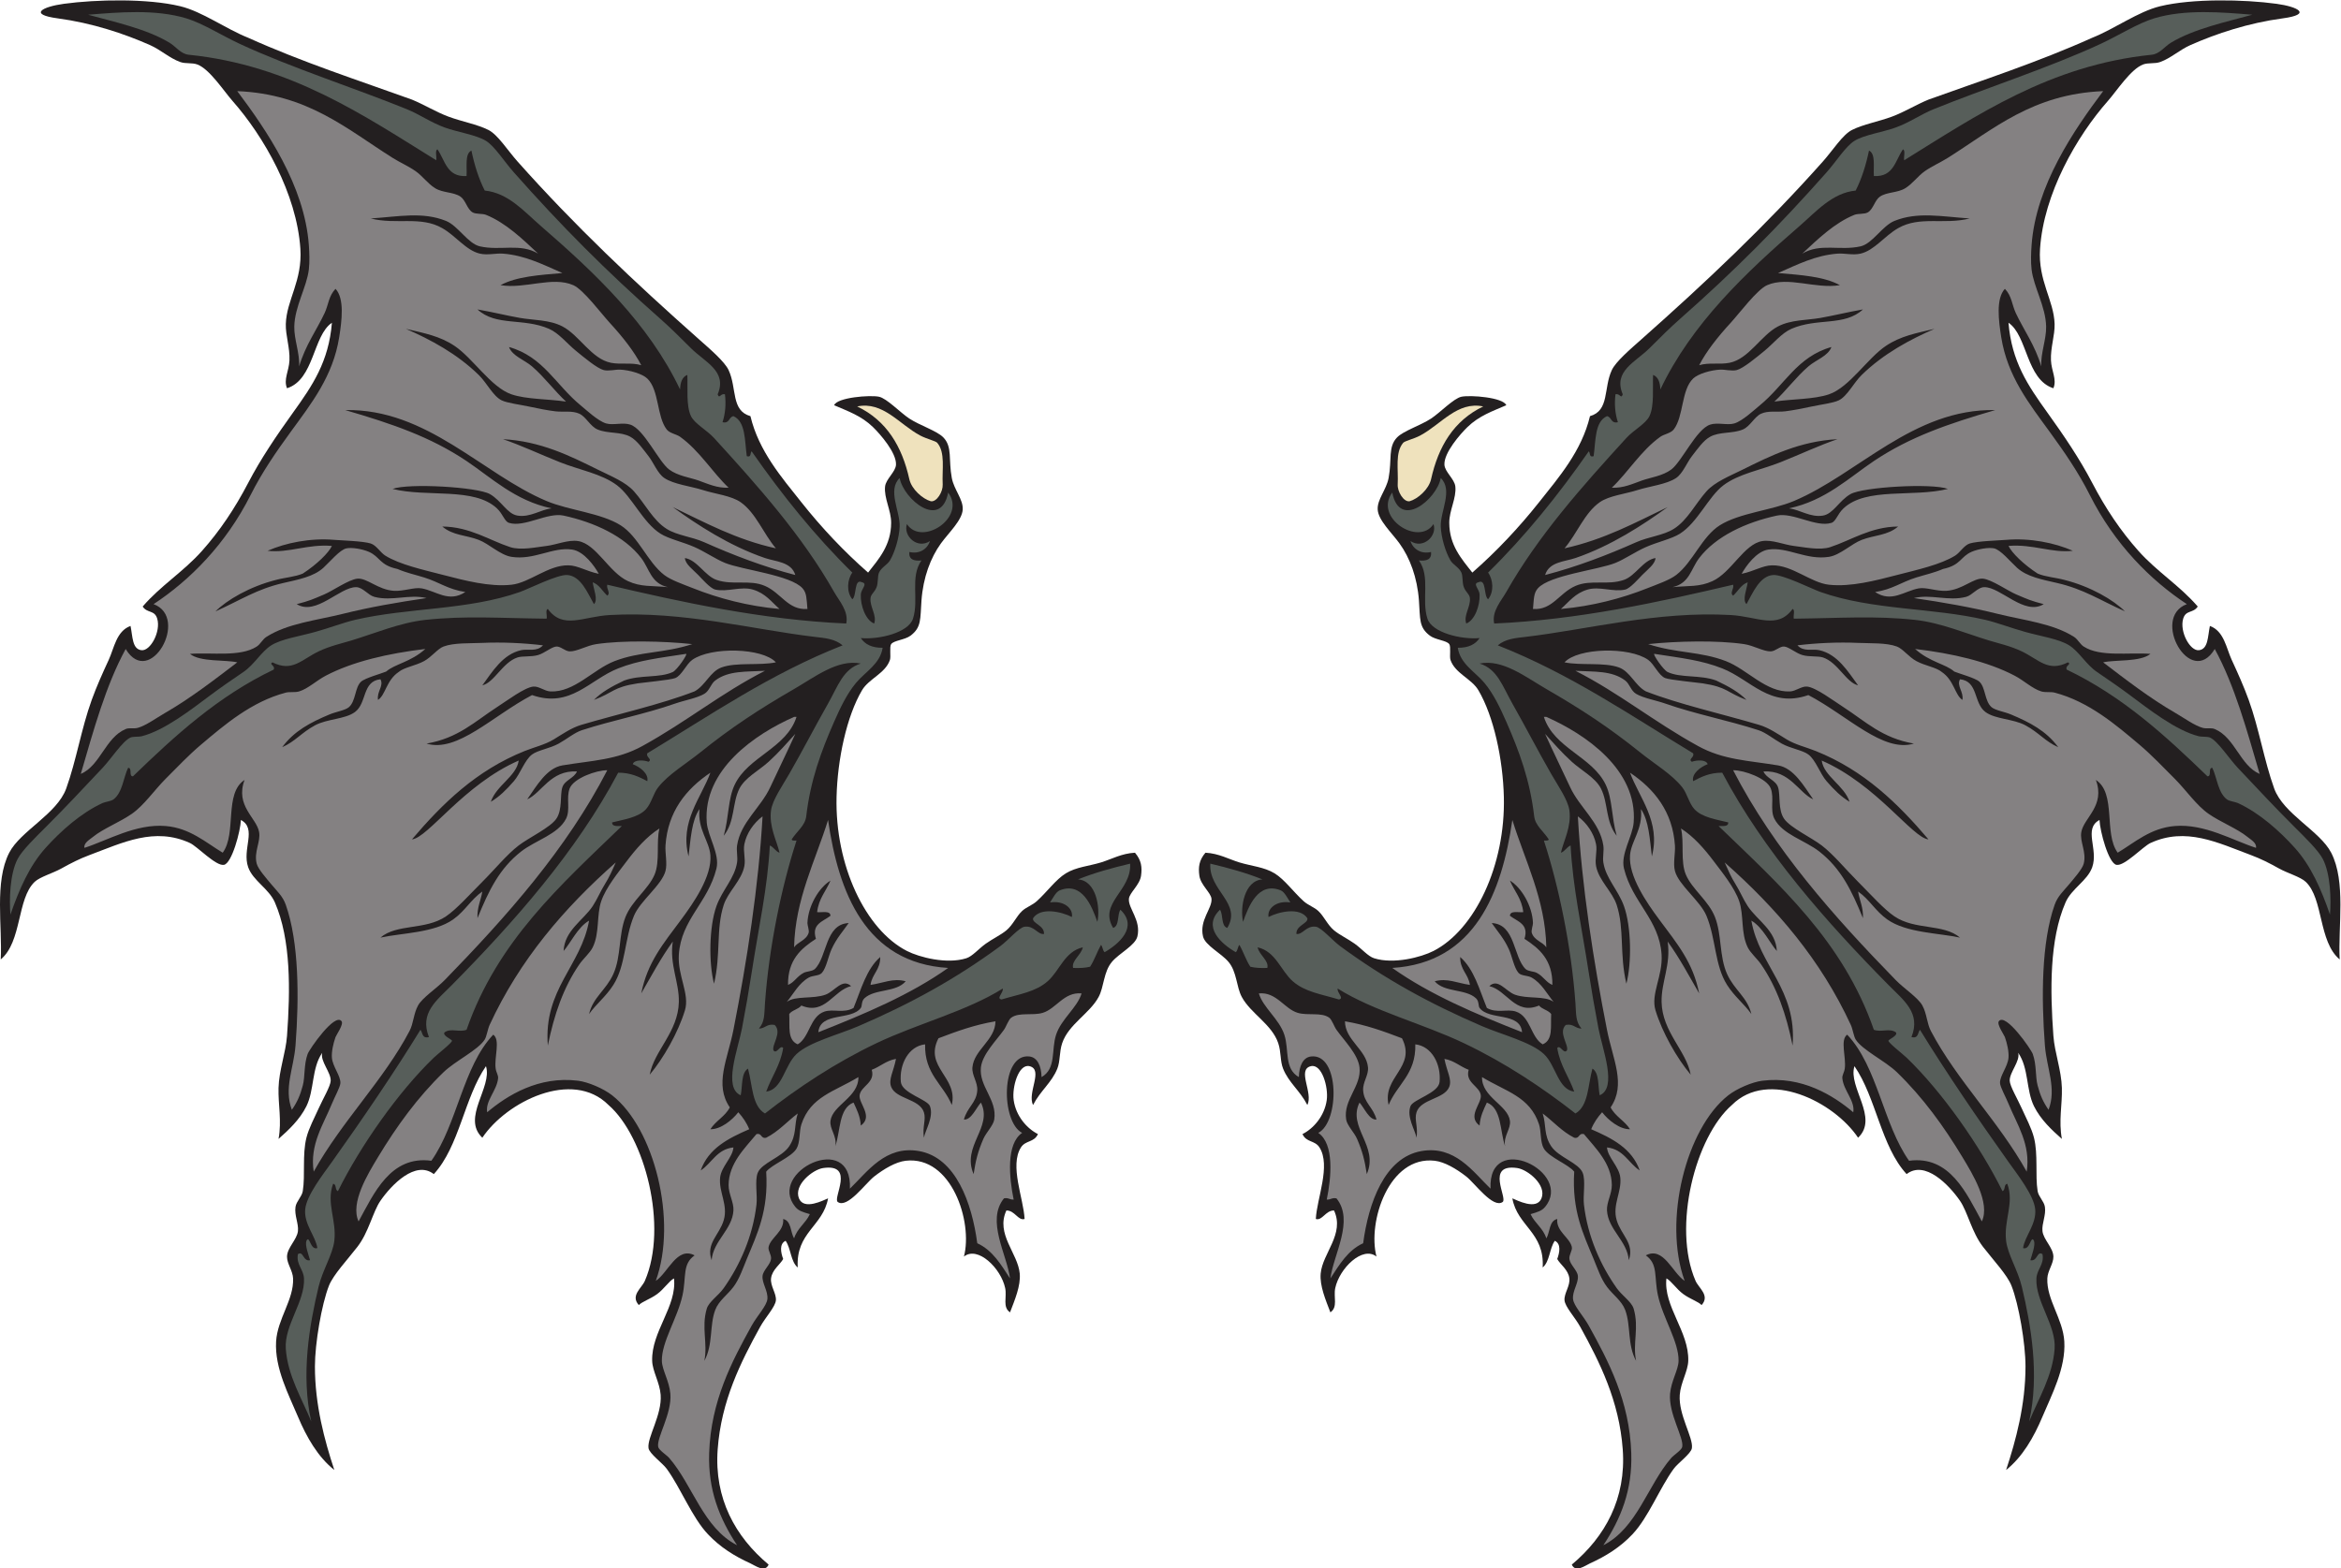
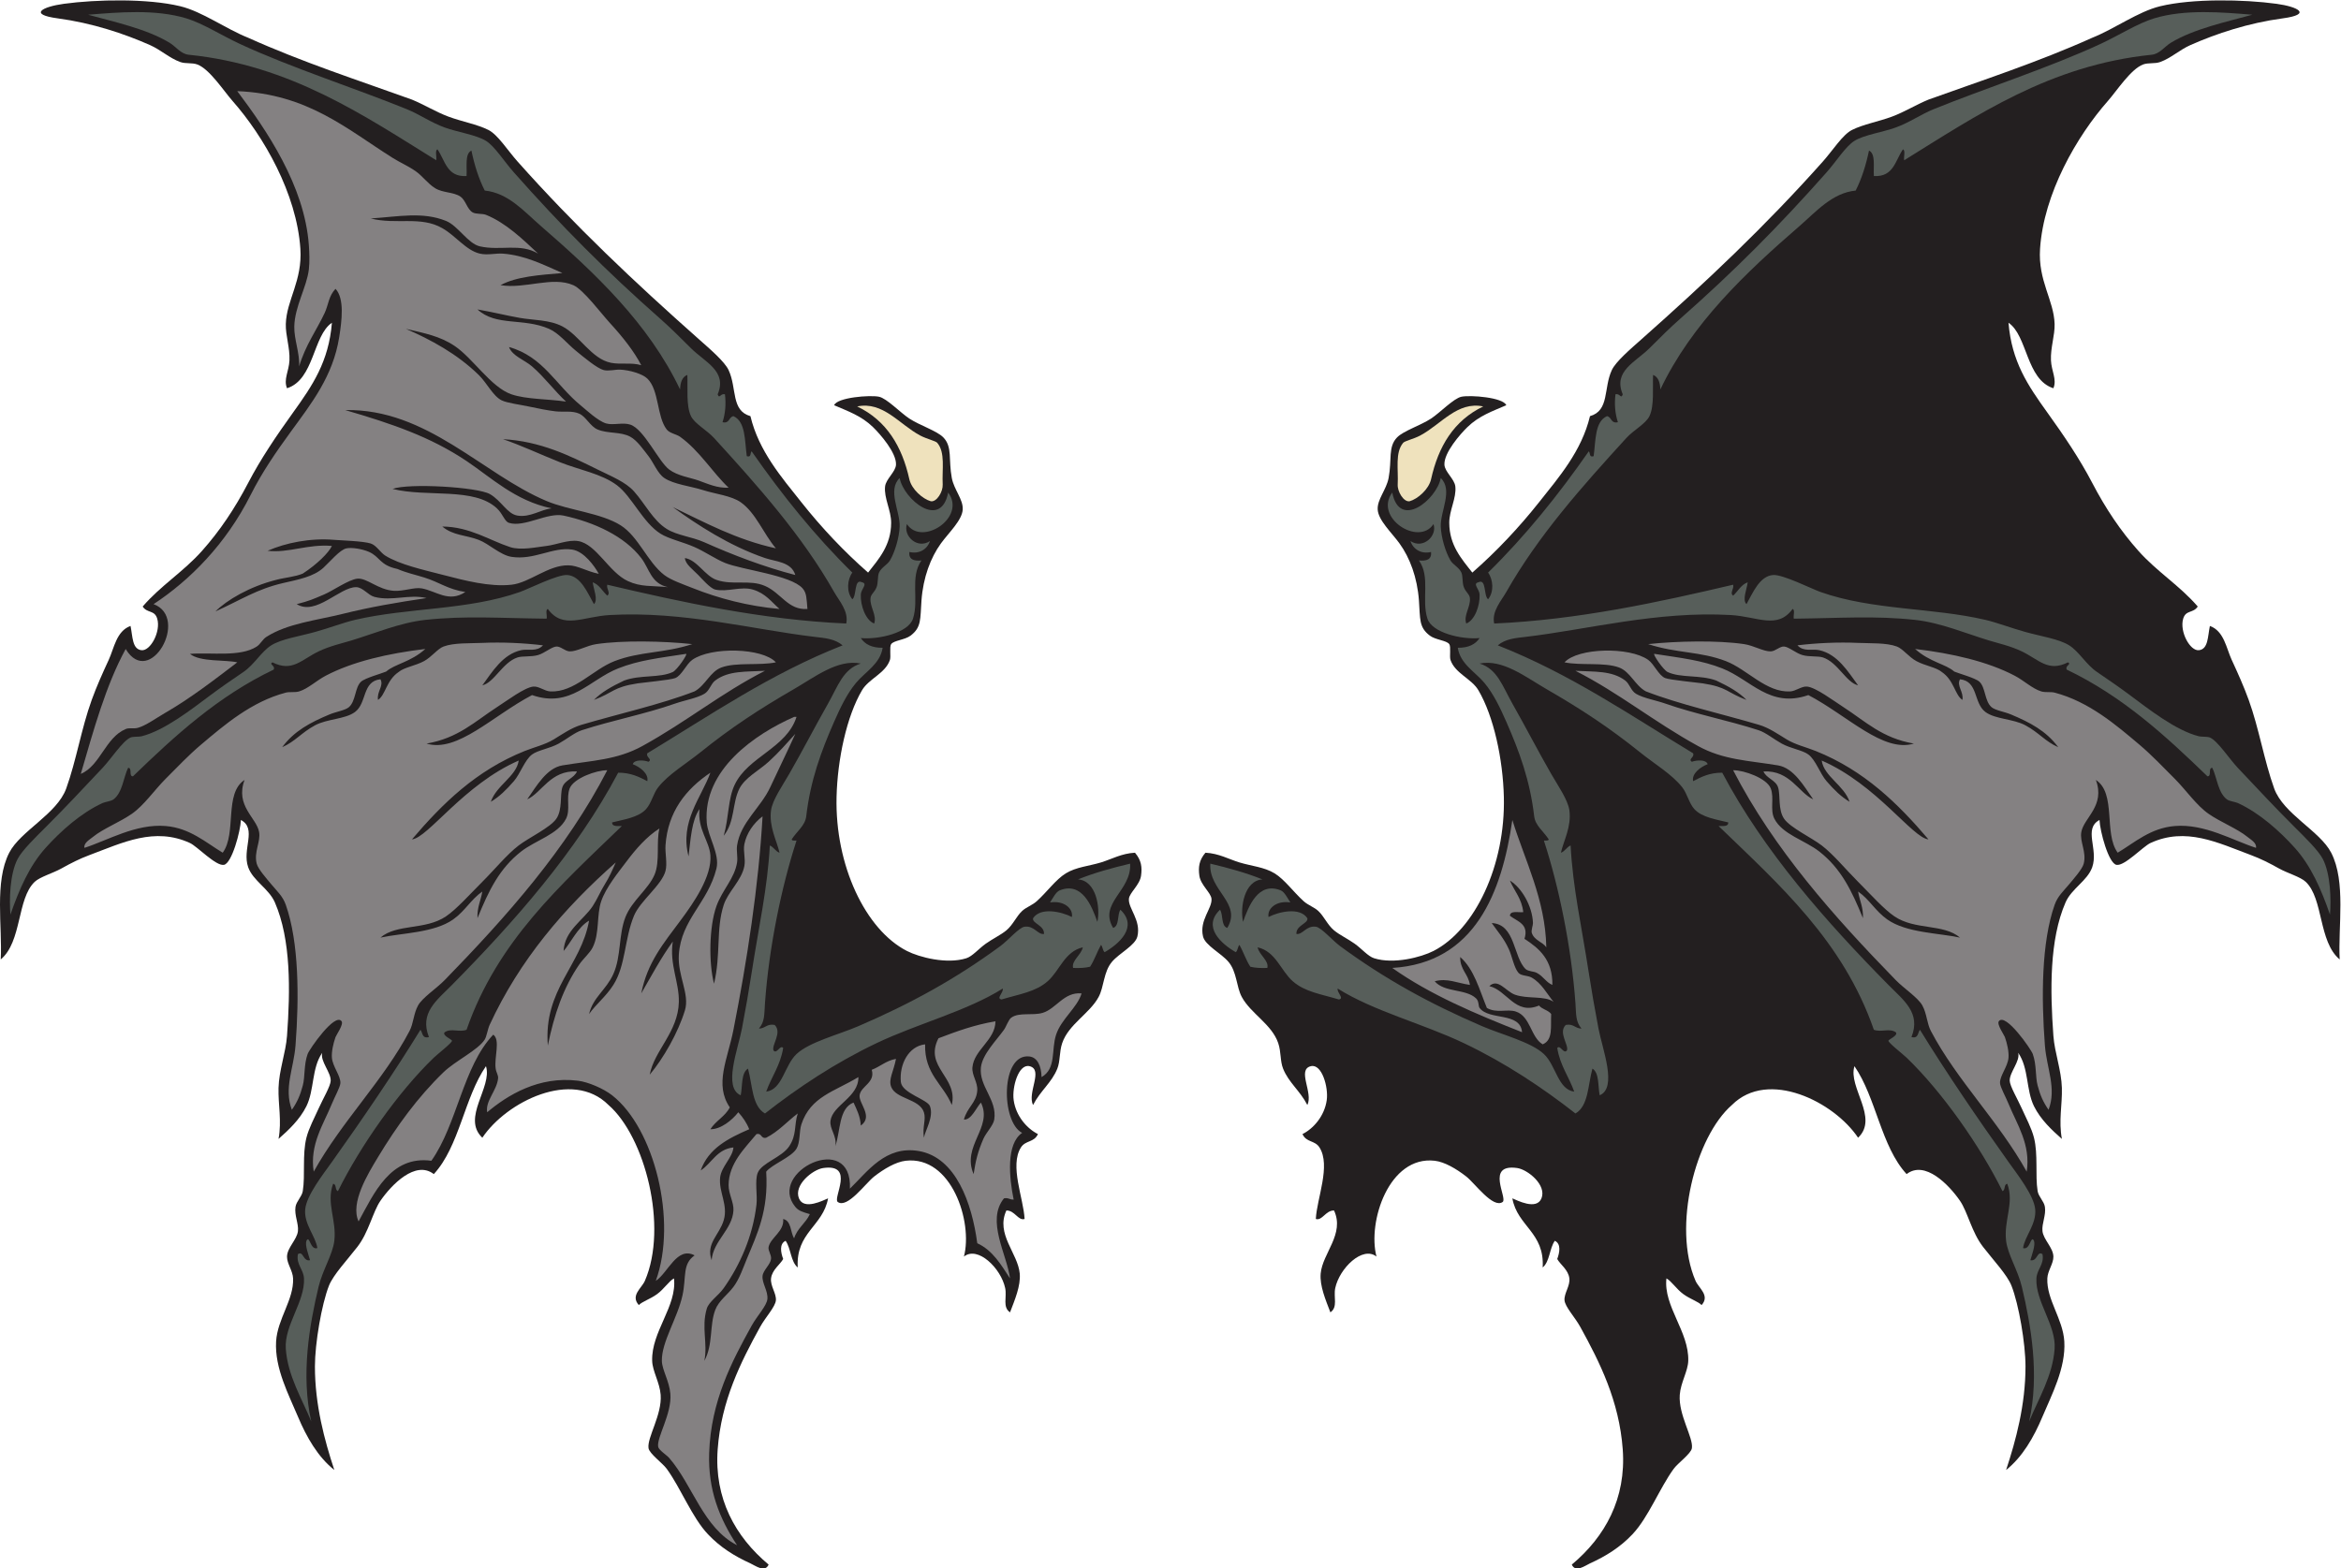
<svg xmlns="http://www.w3.org/2000/svg" viewBox="0 0 780.907 523.293" height="523.293" width="780.907" xml:space="preserve" id="svg2" version="1.1">
  <defs id="defs6" />
  <g transform="matrix(1.333,0,0,-1.333,0,523.293)" id="g10">
    <g transform="scale(0.1)" id="g12">
      <path id="path14" style="fill:#231f20;fill-opacity:1;fill-rule:evenodd;stroke:none" d="m 2172.38,2492.38 c 27.35,34.89 57.37,68.26 57.68,124.47 0.17,31.25 -18.35,62.23 -15.18,91.06 2.09,18.99 26.47,36.4 27.32,54.65 1.37,29.82 -39.61,76.57 -57.68,94.11 -29.19,28.34 -62.33,39.54 -97.14,54.64 7.48,19.62 89.89,26 112.32,21.25 19.52,-4.13 53.52,-39.99 75.89,-54.65 26.5,-17.34 68.8,-30.61 84.9,-46.99 23.37,-23.78 12.65,-55.88 21.35,-101.75 5.62,-29.6 28.75,-53.42 27.32,-78.93 -1.51,-27.04 -34.96,-57.78 -54.64,-85 -25.73,-35.61 -44.36,-84.81 -48.57,-142.68 -3.4,-46.8 0.41,-67.05 -27.32,-88.04 -14.2,-10.74 -42.02,-11.88 -48.57,-21.25 -4.63,-6.61 -0.15,-30.9 -3.04,-39.46 -11.41,-33.86 -52.71,-46.88 -69.82,-75.9 -38.57,-65.39 -61.46,-172.93 -63.75,-267.15 -4.16,-171.31 72.35,-332.44 176.07,-385.53 31.08,-15.89 99.84,-33.77 148.75,-18.22 15.3,4.88 30.65,23.67 48.58,36.43 17.37,12.38 37.87,21.95 51.6,33.4 16.6,13.84 24.96,35.17 39.46,48.57 10.29,9.49 25.4,14.36 36.43,24.28 25.62,23.06 47.59,54.31 72.86,69.82 25.73,15.8 57.9,18.13 88.04,27.33 26.53,8.1 51.61,22.63 85,24.29 16.1,-18.96 18.15,-36.42 15.17,-57.69 -3.25,-23.24 -29.02,-42.44 -30.35,-57.68 -2.11,-24.08 30.8,-53.47 21.25,-94.1 -5.33,-22.71 -45.57,-42.05 -63.75,-63.75 -21.35,-25.47 -19.45,-62.21 -33.39,-88.03 -22.33,-41.36 -75.1,-68.2 -91.07,-115.37 -7.51,-22.15 -4.62,-44.9 -12.15,-63.75 -14.05,-35.17 -42.15,-55 -60.71,-91.07 -15.43,30.25 26.95,88.86 -9.11,97.15 -27.38,6.3 -43.99,-52.88 -39.46,-85 5.7,-40.49 33.79,-71.63 60.71,-85 -9.5,-21.41 -30.88,-15.14 -42.5,-33.4 -29.04,-45.59 6.65,-127.991 9.1,-179.104 -16.05,-5.117 -24.37,21.562 -45.53,21.25 -27.35,-59.004 28.8,-106.738 33.39,-157.852 2.79,-30.976 -12.74,-66.738 -24.28,-97.148 -19.42,13.105 -7.38,38.125 -12.15,60.703 -10.44,49.531 -68.46,106.445 -103.21,78.945 22.78,86.836 -31.15,252.906 -145.72,239.826 -24.68,-2.83 -54.2,-20.197 -78.92,-39.474 -21.68,-16.914 -66.96,-80.84 -91.08,-63.75 -13.23,9.375 44.12,96.524 -36.43,85.004 -26.26,-3.774 -74.23,-42.445 -60.71,-75.902 12.46,-30.801 62,-4.317 72.86,0 -12.73,-70.235 -80.97,-84.981 -75.9,-173.028 -17.81,14.57 -16.91,47.852 -30.35,66.778 -16.35,-7.559 -11.97,-29.864 -6.07,-45.528 -6.91,-13.242 -27.82,-26.738 -30.36,-48.574 -2.2,-18.887 13.41,-37.266 12.14,-54.648 -1.19,-16.348 -26.03,-42.403 -39.46,-66.778 -48.39,-87.812 -97.4,-184.98 -106.25,-306.621 -8.96,-123.027 44.25,-218.867 127.5,-288.379 -9.25,-20.996 -33.35,-2.5 -45.54,3.027 -39.77,18.047 -75.39,40.215 -106.25,72.852 -39.96,42.285 -67.46,114.59 -103.21,163.926 -10.21,14.082 -43.49,37.949 -45.54,51.621 -3.98,26.484 34.06,83.359 30.36,133.574 -2.25,30.586 -20.46,59.043 -21.25,85 -2.25,73.301 62.48,136.485 54.64,206.426 -12.5,-6.504 -24.86,-26.699 -42.5,-39.473 -17.46,-12.636 -37.2,-18.535 -45.53,-27.324 -21.6,24.004 7.2,42.324 15.17,60.723 58.62,135.39 0.09,360.878 -91.07,440.178 -90.59,90.64 -255.64,8.01 -315.71,-81.96 -52.66,49.89 25.77,126.31 9.11,179.11 -54.49,-79.09 -66.46,-200.69 -130.54,-270.18 -45.76,35.45 -105.879,-26.621 -133.578,-66.797 -19.16,-27.793 -29.184,-78.574 -57.676,-115.351 -25.289,-32.637 -60.441,-70.039 -71.121,-97.149 -18.387,-46.621 -35.129,-144.59 -35.129,-202.09 0,-96.171 23.902,-184.804 48.57,-259.335 -41.027,32.636 -69.508,82.148 -91.07,133.574 -22.734,54.199 -58.574,121.543 -54.645,188.222 3.34,56.602 44.688,104.59 42.5,157.852 -0.796,19.355 -15.515,36.816 -15.179,54.648 0.414,22.325 25.004,42.344 27.324,63.75 2.043,18.809 -9.324,39.668 -6.074,60.704 2.136,13.828 15.941,25.449 18.218,39.472 6.407,39.531 -1.558,91.23 9.106,133.57 5.977,23.73 20.074,49.95 30.352,72.86 11.281,25.11 29.921,56.21 30.363,69.82 0.679,21 -26.633,48.97 -21.25,69.82 -26.696,-38.61 -19.446,-93.02 -39.465,-133.57 -16.684,-33.79 -45.02,-60.08 -69.824,-81.97 8.457,45.33 -1.137,85.86 0,127.5 1.218,44.57 18.187,88.45 21.25,130.54 8.285,113.83 10.172,240.77 -30.356,333.93 -15.129,34.79 -54.824,54.3 -66.789,88.05 -16.133,45.5 22.871,96.27 -18.211,118.38 -1.172,-28.23 -22.672,-108.71 -42.508,-112.33 -20.164,-3.67 -66.781,46.29 -85,54.65 -88.687,40.76 -168.246,0.94 -251.96,-30.35 -24.29,-9.08 -45.95,-20.04 -69.821,-33.4 C 132.766,1740 100,1730.76 86.832,1718.28 42.133,1675.9 55.238,1568.46 1.832,1523.98 c 4.344,82.17 -16.309,194.22 21.242,267.15 28.172,54.69 119.668,97 142.684,160.9 25.211,69.98 37.82,149.95 63.754,221.6 12.336,34.09 27.429,67.64 42.496,100.18 13.535,29.22 19.183,72.3 54.64,85 5.516,-26.71 3.957,-58 27.321,-60.72 22.375,-2.6 49.039,46.72 39.469,78.93 -6.645,22.37 -24.954,12.98 -36.43,30.36 45.433,52.77 101.922,86.97 148.75,139.64 44.305,49.84 81.504,105.12 115.359,170 31.363,60.1 70.321,117.62 112.324,176.08 48.739,67.83 89.227,127.33 97.145,224.64 -47.754,-32.19 -44.023,-142.16 -112.324,-163.93 -9.34,22.12 4.914,42.89 6.07,69.82 1.387,32.02 -9.93,62.42 -9.105,91.08 1.711,59.6 41.742,107.92 36.429,188.21 -9.14,138.14 -91.785,281.77 -170,370.36 -21.965,24.87 -57.176,79.63 -88.039,91.07 -13.012,4.83 -29.074,1.28 -42.5,6.08 -26.969,9.63 -48.457,30.37 -75.89,42.5 -65.27,28.84 -144.622,55.19 -230.719,66.78 -74.817,10.07 -38.016,29.18 15.18,36.43 82.207,11.21 210.453,13.56 291.429,-6.07 55.16,-13.37 113.711,-56.54 170,-78.93 135.426,-61 275.446,-106.44 409.823,-154.82 30.63,-12.56 59.63,-30.73 91.08,-42.5 32.76,-12.27 72.25,-19.33 100.18,-33.39 23.6,-11.89 47.78,-50.78 72.85,-78.93 143.61,-161.35 292.08,-301.5 455.36,-446.26 26.81,-23.76 62.98,-54.78 72.86,-75.89 21.21,-45.39 5.55,-101.41 54.64,-115.36 20.95,-87.74 78.36,-153.54 127.5,-215.54 50.04,-63.12 106.45,-123.12 166.97,-176.07 v 0" />
      <path id="path16" style="fill:#575e5a;fill-opacity:1;fill-rule:evenodd;stroke:none" d="m 1795.95,2938.63 c 4.38,-13.15 6.78,3.2 18.21,0 2.93,-24.67 1.04,-48.03 -6.07,-69.82 18.23,-4.06 15.25,13.08 27.32,15.18 30.82,-13.71 27.95,-61.11 33.39,-100.18 11.97,-3.87 7.89,8.31 12.14,12.14 76.05,-109.14 158.54,-211.83 251.97,-303.57 -12.77,-17.65 -15.23,-48.07 0,-66.78 11.52,8.77 3.87,52.73 24.29,42.5 15.28,-3.3 -2.46,-17.23 -3.04,-30.36 -1.25,-28.54 12.53,-64.95 33.4,-72.86 7.37,20.87 -11.35,41.55 -9.11,63.75 1.02,10.05 10.02,14.05 15.18,27.32 4.41,11.35 2.04,27.6 6.07,36.43 5.99,13.13 21.1,19.8 27.32,30.36 12.89,21.89 23.33,58.02 24.29,85 1.37,38.33 -31.22,90.74 0,121.43 10.33,-54.03 103.13,-130.14 121.43,-36.43 46.57,-62.65 -66.29,-135.6 -103.22,-78.93 -10,-29.71 26.04,-63.58 57.68,-42.5 -6.75,-20.69 -27,-33.2 -51.61,-27.32 -1.83,-19.04 11.31,-23.1 30.36,-21.25 -29.4,-41.58 -5.75,-97.84 -21.25,-145.72 -11.32,-34.93 -84.37,-52.74 -130.54,-48.57 10.49,-15.82 28.05,-24.57 54.64,-24.29 -6.44,-40.92 -43.62,-60.09 -66.78,-88.03 -22.8,-27.5 -39.21,-62.07 -54.64,-97.15 -32.42,-73.7 -59.41,-146.71 -69.82,-236.77 -2.67,-23.09 -23.57,-37.66 -36.43,-57.68 0.94,-4.12 7.6,-2.52 12.14,-3.05 -37.45,-114.88 -68.86,-266.46 -78.93,-406.77 -2.03,-28.34 -0.02,-45.88 -15.18,-63.77 16.12,0.08 19.52,12.87 39.47,9.12 19.33,-19.32 -7.99,-49.57 -3.03,-63.75 8.4,-10.68 16.64,15.39 24.28,6.05 -6.99,-43.59 -29.25,-71.93 -42.5,-109.27 40.73,5.29 45.53,65.7 75.89,94.12 32.5,30.39 104.81,48.26 154.82,69.8 130.32,56.15 242.83,117.74 355.18,200.37 19.11,14.05 46.91,46.74 60.71,48.56 24.25,3.22 32.47,-20.2 48.58,-18.21 1.53,21.82 -30.37,26.23 -27.32,39.48 18.7,28.53 71.54,16.29 97.14,3.02 3.71,21.98 -20.84,41.88 -54.64,36.43 7.6,11.66 14.67,26.54 24.28,30.35 56.14,22.33 80.28,-39.72 94.11,-78.92 7.89,36.09 -3.2,103.43 -48.57,106.25 40.32,16.34 84.73,28.59 130.54,39.47 4.22,-67.89 -79.82,-98.75 -42.5,-160.9 16.11,5.14 9.68,32.81 18.21,45.55 45.12,-43.03 -3.67,-85.75 -39.46,-106.27 -5.06,4.06 -4.72,13.51 -9.11,18.22 -9.96,-17.36 -16.47,-38.16 -27.33,-54.65 -12.19,-2.97 -26.63,-3.71 -42.5,-3.03 -4.57,18.4 20.14,32.02 24.29,51.61 -45.48,-10.16 -58.07,-58.83 -88.04,-85 -30.37,-26.55 -69.18,-31.74 -115.35,-45.53 -14.32,2.58 5.42,17.13 3.04,27.32 -90.21,-56.7 -212.5,-87.48 -315.72,-136.62 -103.59,-49.31 -196.89,-111.54 -279.29,-176.07 -32.86,18.75 -31.26,71.97 -42.5,112.32 -17.49,-10.84 -13.42,-43.24 -18.21,-66.78 -44.72,18.87 -6.78,115.36 3.03,166.96 9.12,47.99 17.65,96.52 24.28,139.65 18.02,117.05 39.69,210.7 45.54,318.75 9.96,-4.2 13.8,-14.54 24.29,-18.21 -7.05,30.41 -26.88,65.63 -21.25,106.25 3.62,26.08 28.99,62.28 45.53,91.07 34.05,59.24 61.8,113.68 97.15,176.07 24.91,43.97 37.64,86.63 81.96,100.18 -57.63,11.69 -114.91,-33.7 -166.96,-63.75 -87.11,-50.28 -157.82,-96.77 -233.76,-157.86 -37.33,-30.03 -80.49,-55.36 -106.25,-88.04 -12.59,-15.97 -16.8,-39.52 -30.35,-54.64 -18.96,-21.13 -56.41,-26.19 -85,-33.4 -0.17,-11.29 13.5,-8.75 24.29,-9.1 -152.34,-147.19 -311.38,-287.68 -388.58,-510 -19.16,-6.89 -38.62,4.65 -54.64,-6.07 -7.69,-7.82 18,-17.97 18.21,-21.25 0.33,-5.2 -35.94,-33.27 -45.53,-42.5 -89.184,-85.9 -183.692,-220.82 -239.828,-333.93 -7.953,2.168 -2.907,17.324 -12.145,18.203 -17.82,-47.968 9.16,-91.25 3.039,-142.675 -4.105,-34.493 -29.261,-72.559 -39.468,-115.352 -22.708,-95.273 -44.614,-219.57 -18.211,-336.973 -23.563,57.715 -58.957,114.219 -63.75,182.149 -4.141,58.691 48.519,118.613 45.535,176.074 -1.192,22.949 -20.071,34.746 -15.176,60.723 13.91,9.316 12.242,-19.024 30.355,-15.196 -3.773,13.496 -13.136,37.364 -9.105,48.575 8.281,16.015 9.105,-24.278 27.32,-18.204 -3.957,29.395 -33.898,59.727 -30.355,97.129 3.285,34.727 44.347,86.914 66.785,118.397 76.266,107.03 158.137,227.29 221.604,330.9 5.88,-7.28 3.59,-22.73 21.25,-18.22 -24.05,60.51 19.26,91.6 57.68,130.54 154.9,156.98 311.36,333.62 415.9,531.25 31.46,0.09 52.32,-10.41 72.86,-21.25 4.05,18.84 -18.44,35.75 -36.44,42.5 3.67,12.23 28.19,10.41 39.47,6.08 10.61,6.94 -7.17,10.76 -3.03,21.25 157.58,95.39 307.17,198.77 488.75,270.18 -19.25,16.46 -44.63,18.27 -69.83,21.24 -154.84,18.29 -329.42,65.09 -513.04,54.65 -67.26,-3.83 -116.79,-36.85 -154.81,15.18 -6.85,-2.26 -1.19,-17.03 -3.04,-24.29 -116.3,1.22 -202.5,7.9 -303.57,-3.03 -63.46,-6.86 -128.77,-34.6 -185.184,-51.61 -23.281,-7.01 -54.328,-13.98 -81.968,-27.32 -43.223,-20.86 -65.833,-52.39 -115.356,-27.33 -9.844,-5.25 7.887,-7.95 3.039,-18.21 -139.676,-66.75 -247.234,-165.62 -352.144,-267.14 -11.379,-0.24 -0.774,21.49 -12.145,21.25 -11.434,-23.46 -14.094,-62.17 -36.434,-78.92 -6.507,-4.89 -20.535,-6.02 -27.316,-9.12 -54.316,-24.87 -105.57,-70.96 -142.684,-112.33 -40.433,-45.06 -65.519,-102.28 -88.035,-166.95 -3.117,36.01 -1.699,101.87 18.211,139.63 11.32,21.46 44.641,53.83 69.824,78.94 52.899,52.76 88.473,91.57 142.684,148.75 20.617,21.76 50.527,67.71 69.816,75.89 6.461,2.74 21.129,1.5 27.321,3.03 57.886,14.36 126.91,68.87 173.043,103.22 26.191,19.5 53.383,38.3 81.965,57.68 27.683,18.77 44.832,51.1 69.824,66.79 25.48,16 69.469,22.36 109.285,33.39 35.328,9.78 71.695,23.69 100.176,30.36 132.848,31.06 282.708,23.77 412.868,69.82 21.79,7.71 94.19,44.21 118.39,42.5 33.99,-2.4 50.83,-44.65 66.78,-72.86 11.31,10.49 -1.29,38.25 -3.04,54.65 17,-6.28 24.19,-22.37 36.43,-33.4 9.3,6.59 -2.91,17.09 0,27.32 186.05,-43.66 387.67,-87.92 598.04,-97.14 6.37,30.91 -17.58,56.37 -30.35,78.93 -79.8,140.86 -189.83,264.28 -300.54,385.54 -18.13,19.85 -48.46,35.56 -57.68,54.64 -12.59,26.08 -7.6,71.21 -9.11,103.22 -13.1,-5.12 -17.5,-18.93 -18.21,-36.43 -78.56,165.06 -213.34,292.18 -349.11,409.82 -41.03,35.56 -80.84,82.18 -139.64,88.04 -15.05,29.47 -25.67,63.38 -33.4,100.17 -16.94,-8.36 -10.61,-39.97 -12.14,-63.75 -49.67,-3.11 -53.61,39.49 -72.86,66.79 -6.89,-3.22 -1.15,-19.08 -3.03,-27.32 -180.472,111.66 -363.922,238.04 -619.293,264.11 -20.304,2.07 -31.844,20.31 -48.574,30.36 -58.145,34.94 -138.258,51.84 -203.387,69.82 76.289,6.16 168.547,14.34 245.887,-9.11 41.086,-12.45 87.402,-42.24 133.574,-63.75 127.063,-59.2 291.586,-112.05 418.933,-163.92 30.81,-12.56 59.72,-33.1 94.11,-45.54 32.58,-11.79 79.53,-18.53 103.22,-33.39 22.31,-14.02 44.9,-50.79 69.82,-78.93 118.33,-133.67 230.39,-246.59 367.32,-367.33 23.45,-20.68 47.79,-44.76 75.89,-72.86 34.97,-34.96 91.4,-57.27 66.79,-115.36 v 0" />
      <path id="path18" style="fill:#848182;fill-opacity:1;fill-rule:evenodd;stroke:none" d="m 593.801,3697.56 c 176.426,-7.27 273.711,-94.63 388.566,-166.96 18.513,-11.65 39.293,-20.56 57.683,-33.39 16.96,-11.84 30.47,-31.23 48.57,-42.5 19.67,-12.25 46.29,-9.26 63.75,-21.25 12.95,-8.89 16.65,-31.63 30.36,-39.46 8.56,-4.89 24.39,-2.45 33.4,-6.08 49.56,-19.97 91.7,-60.76 130.53,-97.14 -45.1,27.04 -93.68,6.49 -145.71,18.22 -30.12,6.77 -54.44,51.47 -85.01,63.75 -58.34,23.41 -117.698,10.81 -188.21,6.06 64.473,-16.22 124.7,6.9 179.11,-24.28 34.82,-19.95 59.38,-55.71 94.11,-63.75 19.19,-4.45 39.81,1.36 57.68,0 55.19,-4.21 99.84,-27.19 148.75,-48.57 -56.87,-4.87 -114.92,-8.54 -154.83,-30.36 62,-10.08 129.43,22.97 182.15,0 25.03,-10.91 70.52,-71.76 91.06,-94.11 32.56,-35.42 61.08,-71.56 78.93,-106.25 -24.76,7.5 -50.65,1.07 -75.89,6.07 -48.66,9.65 -78.78,68.85 -121.42,91.08 -32.54,16.95 -72.71,15.32 -106.25,21.25 -34.67,6.11 -66.97,14.36 -106.25,21.24 46.41,-42.93 114.38,-20.33 179.1,-48.57 24.46,-10.67 45.54,-37.31 66.79,-54.64 21.5,-17.53 53.06,-44.07 69.82,-48.57 11.87,-3.19 30.52,1.61 41.02,1.12 24.02,-1.11 55.82,-10.42 68.27,-22.37 30.01,-28.84 23.34,-94.97 48.57,-127.5 7.37,-9.5 24.29,-11.72 33.39,-18.22 48.6,-34.68 80.72,-88.83 121.43,-127.5 -28.72,-1.43 -51.24,9.49 -75.89,18.22 -19.74,6.98 -51.56,11.27 -72.86,27.31 -26.59,20.05 -62.58,100.83 -97.14,112.33 -18.93,6.3 -42.99,-2.26 -60.72,3.04 -20.31,6.06 -49.61,33.75 -63.65,45.24 -62.12,50.79 -93.37,121.86 -179.21,146.01 8.23,-22.72 38.33,-31.85 57.68,-48.57 30.94,-26.74 56.67,-61.84 85,-88.04 -44.83,6.73 -99.07,5.37 -136.6,18.21 -51.28,17.56 -96.4,90.61 -142.69,121.43 -36.85,24.55 -74.52,31.41 -121.43,42.5 61.66,-26.93 127.51,-62.02 182.15,-115.35 20.69,-20.2 35.98,-53.25 57.68,-63.75 13.77,-6.67 46.3,-10.74 66.79,-15.18 23.93,-5.19 48.73,-9.96 66.78,-12.14 21.17,-2.58 42.37,2.3 60.72,-6.08 16.57,-7.57 27.27,-31.74 45.53,-39.46 25.63,-10.85 57.98,-5.02 81.97,-18.22 17.22,-9.48 31.58,-30.74 45.53,-48.57 12.65,-16.18 22.77,-43.35 39.47,-54.64 23.47,-15.88 65.66,-20.37 97.14,-30.36 30.91,-9.81 70.68,-13.92 94.11,-30.36 38.05,-26.71 56.99,-78.99 88.03,-115.35 -98.8,21.62 -176.59,64.24 -258.04,103.21 61.28,-44.35 141.83,-97.13 230.72,-127.5 26.56,-9.08 66.13,-9.32 75.89,-42.5 -79.04,20.5 -155.96,50.02 -227.68,81.96 -31.67,14.12 -67.63,16.91 -94.1,33.4 -34.22,21.29 -54.25,63.09 -81.97,94.11 -20.97,23.46 -56.68,37.61 -91.07,54.63 -69.44,34.4 -142.7,70.96 -236.78,75.9 45,-15.15 91.97,-37.45 142.67,-57.68 48.56,-19.36 104.02,-28.61 142.68,-57.68 37.4,-28.11 64.79,-93.65 109.29,-121.42 20.94,-13.08 55.82,-20.46 85,-33.4 26.32,-11.67 52.18,-29.76 75.89,-39.47 42.74,-17.49 164.86,-30.41 194.29,-63.75 10.6,-11.99 9.81,-26.45 12.14,-51.6 -48.58,-3.5 -65.49,40.03 -106.25,57.68 -38.78,16.79 -80.08,0.77 -121.43,15.17 -28.92,10.08 -48.35,49.81 -78.93,54.65 1,-15.3 19.63,-28.48 33.4,-42.5 8.27,-8.43 29.76,-33.45 42.5,-36.43 29.3,-6.86 64.55,8.83 94.1,0 31.88,-9.51 45.59,-29.94 66.79,-48.57 -79.35,7.14 -152.19,26.51 -215.54,51.6 -26.13,10.36 -56.11,20.57 -72.85,33.4 -42.05,32.21 -64.5,96.26 -109.29,124.47 -49.15,30.94 -129.23,37.21 -185.18,60.71 -160.23,67.3 -299.24,231.83 -503.93,227.68 117.5,-34.29 213.15,-66.95 303.57,-127.5 61.3,-41.04 121.82,-99.69 212.5,-118.39 -26.92,-3.26 -53.41,-23.4 -85,-18.22 -26.04,4.28 -39.98,37.07 -68.96,53.78 -31.03,17.9 -204.11,27.87 -243.723,13.01 86.683,-21.61 203.793,5.01 261.073,-48.57 15.5,-14.49 19.01,-32.91 30.36,-36.43 38.9,-12.05 96,27.02 136.61,18.21 77.08,-16.73 152.35,-51.45 194.28,-106.25 20.87,-27.28 24.1,-63.52 66.79,-72.86 -40.71,4.05 -67.33,-0.01 -100.18,15.18 -47.51,21.97 -78.95,92.85 -124.46,100.18 -24.61,3.96 -54.4,-9.17 -78.93,-12.15 -26.01,-3.14 -64.78,-11.61 -91.07,-3.03 -52.29,17.06 -100.95,50.96 -170,51.61 26.67,-22.74 59.1,-21.18 91.07,-33.39 25.84,-9.87 53.93,-38.08 81.97,-42.5 56.89,-8.98 103.39,25.41 151.78,18.21 29.84,-4.44 55.81,-40.93 66.79,-60.71 -31.24,6.38 -51.95,20.76 -75.9,21.25 -50.67,1.02 -96.83,-43.59 -142.67,-48.58 -54.71,-5.95 -117.01,10.58 -170.01,24.29 -51.39,13.3 -109.08,25.9 -145.714,48.57 -12.051,7.46 -22.332,25.93 -36.426,30.36 -19.601,6.15 -72.015,7.49 -91.074,9.11 -59.804,5.05 -121.375,-7.3 -166.965,-27.33 51.93,-6.38 100.051,17.33 160.895,12.14 -7.988,-17.12 -37.242,-46.05 -72.856,-69.21 -19.402,-8.29 -46.21,-10.11 -66.789,-15.79 -66.324,-16.69 -123.992,-50.9 -151.785,-78.93 63.676,28.78 103.473,55.81 169.449,71.05 37.696,8.71 75.911,15.55 100.727,38.24 16.508,15.09 41.16,45.24 57.68,48.58 13.57,2.74 39.148,-1.45 55.765,-8.59 28.641,-12.32 26.547,-33.42 71.739,-43.02 22.874,-9.85 44.344,-14.27 66.784,-21.25 39.04,-12.15 59.59,-29.94 103.22,-36.43 -41.6,-27.46 -72.59,2.54 -109.29,9.1 -18.77,3.36 -44.86,-7.68 -69.82,-6.06 -39.496,2.55 -67.347,32.75 -91.074,30.35 -21.625,-2.18 -61.871,-30.49 -83.035,-39.46 -28.672,-12.17 -37,-16.18 -68.75,-24.29 48.078,-29.98 107.722,43.03 148.754,42.5 16.754,-0.21 29.758,-20.13 45.531,-24.29 44.402,-11.67 87.794,7.56 130.534,-3.03 -73.249,-10.81 -141.874,-22.61 -209.464,-39.47 -64.926,-16.18 -138.34,-23.79 -191.25,-57.68 -9.64,-6.17 -14.894,-18.26 -24.289,-24.28 -41.547,-26.64 -112.207,-14.1 -166.969,-18.22 25.422,-20.92 88.481,-14.21 118.403,-21.25 -55.906,-42.42 -114.883,-88.67 -182.153,-127.49 -20.867,-12.06 -46.859,-31.02 -66.785,-36.43 -10.754,-2.93 -20.922,0.91 -30.351,-3.04 -50.735,-21.27 -63.375,-91.48 -112.324,-112.32 32.066,109.6 62.289,221.04 112.324,312.68 60.465,-100.05 160.777,78.58 69.824,112.32 90.477,59.51 180.891,149.97 242.852,273.22 28.707,57.09 63.492,107.42 100.179,157.86 51.422,70.68 105.852,138.93 121.434,236.78 6.644,41.73 13.695,96.83 -9.11,121.44 -17.32,-17.81 -17.55,-39.79 -27.324,-60.72 -19.512,-41.82 -47.992,-80.14 -63.75,-133.57 1.789,33.88 -12.871,67.32 -12.14,100.18 1.113,49.94 31.273,98.56 36.429,142.67 2.282,19.48 1.317,42.25 0,60.72 -10.703,149.42 -106.441,288.75 -179.105,385.53 v 0" />
      <path id="path20" style="fill:#efe2bd;fill-opacity:1;fill-rule:evenodd;stroke:none" d="m 2145.06,2908.28 c 64.83,13.44 105.33,-44.92 157.85,-72.86 15.97,-8.49 38.5,-13.47 42.5,-18.21 20.73,-24.61 11.71,-65.69 13.67,-104.73 0.87,-17.15 -14.56,-43.71 -29.59,-41.61 -20.5,5.67 -48.26,29.97 -53.9,55.26 -18.25,81.86 -56.61,146.62 -130.53,182.15 v 0" />
-       <path id="path22" style="fill:#848182;fill-opacity:1;fill-rule:evenodd;stroke:none" d="m 1732.2,2313.27 c -71.05,-23.2 -130.32,-17.82 -194.29,-42.5 -54,-20.83 -100.65,-78.91 -160.89,-75.89 -14.06,0.71 -29.01,13.6 -42.5,12.15 -22.13,-2.41 -64.69,-34.55 -91.08,-51.62 -55.29,-35.75 -96.65,-77.51 -176.07,-91.07 77.2,-23.32 165.69,69.81 264.11,121.43 96.36,-33.62 143.62,38.39 215.54,66.79 52.09,20.57 102.52,25.98 170,36.42 4.61,-0.5 -22.79,-40.62 -33.4,-45.53 -33.42,-15.45 -80.57,-6.38 -121.55,-21.25 -32.1,-15.16 -57.6,-29.79 -75.77,-48.57 49.34,18.41 46.82,31.82 109.73,41.5 12.48,1.92 81.4,8.35 93.67,13.14 16.34,6.39 27.64,34.97 42.5,45.54 47.02,33.46 175.82,30.46 209.46,-6.08 -40.3,-8.65 -99.37,0.81 -136.39,-12.92 -28.27,-10.47 -39.89,-44.89 -67,-59.72 -84.06,-32.69 -189.62,-56.08 -283.4,-83.86 -25.18,-7.46 -47.62,-23.39 -69.05,-36.42 -21.81,-13.25 -48.32,-19.3 -72.55,-28.99 -121.89,-48.77 -206.18,-131.89 -282.33,-221.29 39.69,3.26 130.03,137.66 267.15,197.32 -5.78,-39.78 -55.67,-61.71 -69.82,-103.22 21.97,13.17 38.16,29.3 57.68,51.6 15.96,18.26 27.32,53.32 45.53,66.79 14.92,11.04 44.13,14.77 66.79,27.32 20.1,11.14 39.62,27.52 57.67,33.4 76.76,24.99 156.86,39.86 233.76,66.78 23.25,8.14 54.76,13.6 72.85,24.28 13.18,7.8 15.98,24.85 27.33,33.4 33.52,25.27 77.49,21.57 124.46,24.28 -109.66,-55.83 -194.48,-126.42 -306.61,-188.21 -63.98,-35.26 -125.62,-36.12 -200.35,-48.57 -39.32,-6.55 -64.8,-51.74 -88.04,-84.99 36.43,16.19 58.08,73.45 124.46,69.81 -6.94,-17 -30.55,-21.55 -36.42,-39.47 -6.6,-20.11 0.76,-55.58 -15.18,-78.92 -15.15,-22.18 -68.05,-46.91 -94.11,-66.79 -29.45,-22.46 -59.03,-59.03 -91.07,-91.06 -32.33,-32.34 -64.39,-68.55 -91.08,-86.6 -51.72,-34.96 -122.467,-17.77 -163.928,-53.05 53.248,11.62 134.328,11.64 182.148,45.53 29.86,21.17 44.18,49.79 72.86,69.82 -3.62,-22.69 -13.39,-39.23 -12.14,-66.77 28.14,69.2 55.04,124.59 109.28,166.95 35.97,28.09 92.33,42.73 112.32,81.97 11.55,22.66 -0.21,51.72 9.11,75.9 9.82,25.43 66.77,45.83 94.1,45.52 -101.92,-197.67 -252.34,-366.55 -406.78,-525.19 -20.86,-21.4 -56.15,-44.2 -66.79,-63.73 -11.26,-20.68 -11.29,-44.78 -21.25,-63.75 -64.788,-123.42 -168.847,-224.82 -239.819,-352.146 -10.367,68.086 24.211,117.736 45.535,169.996 7.113,17.43 20.703,41.63 21.25,51.61 0.98,18.08 -19.5,41.3 -21.25,63.75 -1.16,14.92 3.414,35.46 9.105,51.6 1.762,5 20.707,31.72 15.18,39.47 -16.312,22.85 -80.562,-69.63 -85,-81.95 -9.793,-27.21 -6.07,-56.1 -12.141,-78.95 -6.554,-24.65 -13.847,-41.25 -27.324,-60.7 -20.539,54 4.668,103.28 9.106,160.88 9.277,120.41 8.668,258.53 -24.285,352.15 -7.762,22.05 -21.891,34.08 -36.426,51.62 -11.696,14.1 -32.946,37.85 -36.434,51.6 -7.457,29.39 10.321,54.57 6.074,78.92 -6.269,35.96 -60.515,65.65 -36.429,130.54 -51.907,-33.68 -19.063,-133.45 -54.645,-182.14 -42.832,25.76 -82.09,61.7 -142.679,66.78 -74.704,6.29 -145.192,-35.96 -203.395,-54.65 -2.227,12.25 12.406,20.1 21.25,27.33 25.277,20.64 67.406,37.03 97.145,57.69 30.839,21.41 56.429,59.38 85,88.03 28.464,28.55 57.73,59.39 88.039,84.99 58.035,49.02 126.421,108 212.5,130.54 9.976,2.62 22.687,-0.22 33.39,3.04 22.512,6.85 42.867,26.94 66.789,39.46 67.481,35.33 156.055,55.74 248.934,66.79 -36.37,-32.9 -76.922,-37.75 -97.961,-56.57 -10.965,-4.75 -52.734,-16.02 -62.938,-25.4 -15.543,-14.28 -12.851,-48.7 -30.355,-63.75 -9.238,-7.95 -32.289,-11.36 -48.57,-18.21 -47.219,-19.86 -87.844,-40.78 -118.399,-81.97 32.453,14.15 47.668,36.02 81.969,54.65 30.488,16.56 75.473,15.1 100.176,33.39 30.426,22.53 17.668,77.1 63.75,81.97 9.16,-16.33 -9.586,-30.83 -6.071,-51.61 18.922,12.02 20.7,48.93 51.61,69.82 13.599,11.69 42.079,15.53 63.749,27.32 18.84,10.25 33.74,30.87 48.57,36.43 26.18,9.82 66.29,7.71 97.15,9.11 49.68,2.25 103.21,-0.27 151.78,-6.07 -15.75,-17.12 -37.12,-8.28 -54.64,-12.15 -46.05,-10.15 -71.91,-53.78 -97.14,-88.03 30.12,7.21 50.62,57.57 88.03,69.82 12.58,4.11 33.83,0.89 51.61,6.07 16.05,4.68 33.88,20.5 45.54,21.25 10.96,0.71 21.66,-11.77 33.39,-12.14 17.97,-0.58 42.26,14.57 66.79,18.21 66.07,9.8 167.41,7.72 239.82,0 v 0" />
+       <path id="path22" style="fill:#848182;fill-opacity:1;fill-rule:evenodd;stroke:none" d="m 1732.2,2313.27 c -71.05,-23.2 -130.32,-17.82 -194.29,-42.5 -54,-20.83 -100.65,-78.91 -160.89,-75.89 -14.06,0.71 -29.01,13.6 -42.5,12.15 -22.13,-2.41 -64.69,-34.55 -91.08,-51.62 -55.29,-35.75 -96.65,-77.51 -176.07,-91.07 77.2,-23.32 165.69,69.81 264.11,121.43 96.36,-33.62 143.62,38.39 215.54,66.79 52.09,20.57 102.52,25.98 170,36.42 4.61,-0.5 -22.79,-40.62 -33.4,-45.53 -33.42,-15.45 -80.57,-6.38 -121.55,-21.25 -32.1,-15.16 -57.6,-29.79 -75.77,-48.57 49.34,18.41 46.82,31.82 109.73,41.5 12.48,1.92 81.4,8.35 93.67,13.14 16.34,6.39 27.64,34.97 42.5,45.54 47.02,33.46 175.82,30.46 209.46,-6.08 -40.3,-8.65 -99.37,0.81 -136.39,-12.92 -28.27,-10.47 -39.89,-44.89 -67,-59.72 -84.06,-32.69 -189.62,-56.08 -283.4,-83.86 -25.18,-7.46 -47.62,-23.39 -69.05,-36.42 -21.81,-13.25 -48.32,-19.3 -72.55,-28.99 -121.89,-48.77 -206.18,-131.89 -282.33,-221.29 39.69,3.26 130.03,137.66 267.15,197.32 -5.78,-39.78 -55.67,-61.71 -69.82,-103.22 21.97,13.17 38.16,29.3 57.68,51.6 15.96,18.26 27.32,53.32 45.53,66.79 14.92,11.04 44.13,14.77 66.79,27.32 20.1,11.14 39.62,27.52 57.67,33.4 76.76,24.99 156.86,39.86 233.76,66.78 23.25,8.14 54.76,13.6 72.85,24.28 13.18,7.8 15.98,24.85 27.33,33.4 33.52,25.27 77.49,21.57 124.46,24.28 -109.66,-55.83 -194.48,-126.42 -306.61,-188.21 -63.98,-35.26 -125.62,-36.12 -200.35,-48.57 -39.32,-6.55 -64.8,-51.74 -88.04,-84.99 36.43,16.19 58.08,73.45 124.46,69.81 -6.94,-17 -30.55,-21.55 -36.42,-39.47 -6.6,-20.11 0.76,-55.58 -15.18,-78.92 -15.15,-22.18 -68.05,-46.91 -94.11,-66.79 -29.45,-22.46 -59.03,-59.03 -91.07,-91.06 -32.33,-32.34 -64.39,-68.55 -91.08,-86.6 -51.72,-34.96 -122.467,-17.77 -163.928,-53.05 53.248,11.62 134.328,11.64 182.148,45.53 29.86,21.17 44.18,49.79 72.86,69.82 -3.62,-22.69 -13.39,-39.23 -12.14,-66.77 28.14,69.2 55.04,124.59 109.28,166.95 35.97,28.09 92.33,42.73 112.32,81.97 11.55,22.66 -0.21,51.72 9.11,75.9 9.82,25.43 66.77,45.83 94.1,45.52 -101.92,-197.67 -252.34,-366.55 -406.78,-525.19 -20.86,-21.4 -56.15,-44.2 -66.79,-63.73 -11.26,-20.68 -11.29,-44.78 -21.25,-63.75 -64.788,-123.42 -168.847,-224.82 -239.819,-352.146 -10.367,68.086 24.211,117.736 45.535,169.996 7.113,17.43 20.703,41.63 21.25,51.61 0.98,18.08 -19.5,41.3 -21.25,63.75 -1.16,14.92 3.414,35.46 9.105,51.6 1.762,5 20.707,31.72 15.18,39.47 -16.312,22.85 -80.562,-69.63 -85,-81.95 -9.793,-27.21 -6.07,-56.1 -12.141,-78.95 -6.554,-24.65 -13.847,-41.25 -27.324,-60.7 -20.539,54 4.668,103.28 9.106,160.88 9.277,120.41 8.668,258.53 -24.285,352.15 -7.762,22.05 -21.891,34.08 -36.426,51.62 -11.696,14.1 -32.946,37.85 -36.434,51.6 -7.457,29.39 10.321,54.57 6.074,78.92 -6.269,35.96 -60.515,65.65 -36.429,130.54 -51.907,-33.68 -19.063,-133.45 -54.645,-182.14 -42.832,25.76 -82.09,61.7 -142.679,66.78 -74.704,6.29 -145.192,-35.96 -203.395,-54.65 -2.227,12.25 12.406,20.1 21.25,27.33 25.277,20.64 67.406,37.03 97.145,57.69 30.839,21.41 56.429,59.38 85,88.03 28.464,28.55 57.73,59.39 88.039,84.99 58.035,49.02 126.421,108 212.5,130.54 9.976,2.62 22.687,-0.22 33.39,3.04 22.512,6.85 42.867,26.94 66.789,39.46 67.481,35.33 156.055,55.74 248.934,66.79 -36.37,-32.9 -76.922,-37.75 -97.961,-56.57 -10.965,-4.75 -52.734,-16.02 -62.938,-25.4 -15.543,-14.28 -12.851,-48.7 -30.355,-63.75 -9.238,-7.95 -32.289,-11.36 -48.57,-18.21 -47.219,-19.86 -87.844,-40.78 -118.399,-81.97 32.453,14.15 47.668,36.02 81.969,54.65 30.488,16.56 75.473,15.1 100.176,33.39 30.426,22.53 17.668,77.1 63.75,81.97 9.16,-16.33 -9.586,-30.83 -6.071,-51.61 18.922,12.02 20.7,48.93 51.61,69.82 13.599,11.69 42.079,15.53 63.749,27.32 18.84,10.25 33.74,30.87 48.57,36.43 26.18,9.82 66.29,7.71 97.15,9.11 49.68,2.25 103.21,-0.27 151.78,-6.07 -15.75,-17.12 -37.12,-8.28 -54.64,-12.15 -46.05,-10.15 -71.91,-53.78 -97.14,-88.03 30.12,7.21 50.62,57.57 88.03,69.82 12.58,4.11 33.83,0.89 51.61,6.07 16.05,4.68 33.88,20.5 45.54,21.25 10.96,0.71 21.66,-11.77 33.39,-12.14 17.97,-0.58 42.26,14.57 66.79,18.21 66.07,9.8 167.41,7.72 239.82,0 " />
      <path id="path24" style="fill:#848182;fill-opacity:1;fill-rule:evenodd;stroke:none" d="m 1993.27,2131.13 c -24.91,-78.45 -121.33,-99.2 -154.82,-170 -16.93,-35.78 -14.02,-79.98 -27.32,-127.5 28.55,35.88 20.82,82.13 39.46,118.4 13.97,27.16 49.02,45.08 72.86,66.78 25.49,23.21 46.13,47.09 66.78,69.82 -18.76,-41.72 -40.58,-85.81 -62.76,-133.58 -23.94,-51.53 -74.13,-87.43 -82.95,-145.71 -2.02,-13.32 2.06,-29.44 0,-42.5 -6.39,-40.38 -36.92,-68.5 -51.61,-109.28 -18.52,-51.45 -19.59,-142.72 -6.07,-194.3 17.56,73.77 4.45,136.74 24.29,197.33 10.93,33.39 44.84,61.03 51.6,97.14 3.48,18.62 -3.43,37.04 0,54.65 5.34,27.5 23.22,53.05 45.54,69.83 -9.81,-174.1 -38.82,-361.76 -72.86,-534.3 -14.77,-74.9 -48.3,-136.58 -9.11,-194.28 -11.64,-22.77 -35.32,-33.49 -48.57,-54.65 25.83,-0.5 54.36,22.54 69.82,42.5 11.06,-12.22 20.67,-25.87 27.33,-42.5 -52.21,-22.69 -101.95,-47.83 -121.44,-103.218 28.19,18.378 40.06,53.048 81.97,57.678 -2.1,-25.55 -30.65,-48.05 -33.39,-75.881 -3.56,-36.27 20.4,-67.95 9.11,-106.25 -11.09,-37.618 -45.11,-57.852 -30.36,-100.196 4.05,48.75 51.78,76.289 54.64,124.473 1.21,20.371 -12.36,41.543 -12.14,63.75 0.52,54.274 40.71,92.144 69.82,127.504 14.2,3.06 10.09,-12.17 24.29,-9.11 30.91,15.63 52.39,40.71 78.92,60.71 -9.56,-30.14 -2.09,-52.91 -21.25,-81.96 -18.53,-28.1 -69.04,-41.46 -78.92,-66.792 -7.66,-19.61 -0.44,-56.192 -3.04,-78.926 -9.2,-80.528 -41.88,-152.598 -81.96,-209.473 -13.25,-18.769 -37.44,-34.297 -42.5,-51.601 -14,-47.793 3,-86.68 -6.08,-130.528 22.34,40.84 12.51,88.262 27.33,127.5 8.7,23.047 30.72,37.891 45.53,57.676 15,20.039 23.34,45.508 33.39,69.824 25.46,61.582 54.79,120.41 48.58,218.574 14.26,18.266 62.71,35.706 75.89,57.676 9.51,15.86 6.36,43.13 12.14,60.72 22.98,69.79 82.52,81.82 142.68,118.38 0.96,-50.51 -64.34,-69.78 -69.82,-109.28 -2.88,-20.68 16.81,-38.06 12.14,-63.75 13.11,38.5 8.29,94.93 45.54,109.28 7.92,-17.36 16.76,-33.83 18.21,-57.67 31.94,23.06 -5.65,55.43 -3.03,75.89 2.96,23.11 39.92,31.51 30.35,63.75 21.39,7.95 35.72,22.97 60.72,27.33 -6.11,-31.97 -19.29,-51.06 -12.14,-69.83 11.79,-30.97 71,-29.84 81.96,-63.75 5.96,-18.41 -4.19,-36.21 0,-63.75 3.55,19.3 25.2,51.86 15.18,78.93 -6.35,17.15 -70.17,32.36 -72.86,60.72 -4.11,43.54 18.99,89.5 60.72,94.1 -1.93,-74.78 45.65,-100.05 66.78,-151.79 16.48,70.15 -70.34,94.41 -33.39,166.97 44.71,17.01 89.76,33.69 142.68,42.5 -0.42,-47.4 -53.61,-70.84 -57.68,-115.35 -1.79,-19.71 13.53,-37.15 12.15,-57.7 -2.12,-31.29 -25.14,-41.77 -33.4,-72.85 18.28,-1.54 29.99,28.32 42.5,42.5 30.87,-62.34 -49.02,-108.46 -18.22,-179.1 5.07,34.12 10.86,56.86 24.3,88.03 6.97,16.17 24.99,33.65 27.31,48.57 7.77,49.75 -38.64,82.85 -33.39,130.55 3.61,32.77 38.93,67.75 57.68,94.1 5.83,8.18 11.37,25.45 18.22,30.35 19.89,14.26 53.42,4.45 78.92,12.15 33.53,10.12 53.1,52.91 97.15,48.57 -11.02,-36.11 -50.63,-63.61 -63.76,-103.22 -12.68,-38.26 1.11,-84.82 -36.42,-106.25 -0.71,28.05 -10.44,49.26 -30.36,51.62 -72.19,8.54 -71.64,-163.88 -18.22,-191.25 -40.51,-27.48 -32.54,-111.833 -21.24,-166.97 -9.78,-0.664 -12.85,5.371 -24.29,3.028 -45.15,-55.743 7.51,-140.254 15.18,-200.352 -22.48,34.18 -43.12,70.215 -81.96,88.027 -13.32,100.43 -53.47,214.527 -145.72,230.727 -84.04,14.74 -128.97,-51.645 -173.04,-94.106 6.67,146.696 -208.41,41.68 -136.61,-45.546 8.4,-10.196 18.36,-12.852 36.43,-18.204 -10.51,-22.89 -31.58,-35.214 -39.46,-60.722 -9.49,15.82 -6.58,44.023 -27.32,48.574 3.16,-30.957 -31.02,-46.094 -36.43,-69.824 -2.11,-9.219 7.35,-19.375 6.07,-30.352 -1.65,-14.101 -19.95,-28.281 -21.25,-42.5 -1.67,-18.183 14.08,-37.539 12.14,-57.676 -1.65,-17.129 -25.77,-42.011 -39.47,-66.796 -48.99,-88.653 -101.94,-188.165 -106.24,-318.75 -3.06,-92.637 25.69,-163.75 69.82,-230.723 -84.68,43.125 -110.92,150.488 -170,218.574 -6.04,6.953 -25.61,19.414 -27.33,27.324 -4.94,22.871 34.76,83.242 30.36,133.575 -2.79,31.992 -20.84,59.57 -21.25,81.972 -0.87,47.559 39.18,107.012 51.61,163.926 10.19,46.699 -0.93,78.144 30.36,100.176 -44.32,23.379 -66.59,-44.043 -97.14,-63.75 54.6,150.468 -3.73,382.028 -109.29,464.468 -21.41,16.72 -59.52,33.21 -85,36.43 -98.89,12.52 -177.72,-36.82 -227.68,-78.93 -4.98,28.62 24.39,54.44 27.32,85 0.77,7.95 -4.65,14.32 -6.07,24.28 -4.03,28.28 12.38,71.88 -6.07,85 -76.19,-80.66 -89.87,-223.81 -154.82,-315.7 -102.239,13.92 -143.84,-81.915 -182.149,-151.798 -21.633,46.426 23.688,119.59 48.57,160.898 46.497,77.15 99.149,149.77 163.929,212.5 29.54,28.61 86.53,55.39 103.22,81.97 4.77,7.6 7.41,26.17 12.14,36.43 75.1,162.67 185.81,292.07 315.71,406.78 -8.09,-18.21 -16,-36.7 -27.32,-54.63 -11.09,-17.62 -19.09,-37.66 -30.36,-54.65 -23.73,-35.8 -70.45,-60.88 -72.85,-112.33 16.47,17.95 35.23,59.87 63.75,75.9 -20.03,-113.45 -114.46,-171.75 -103.21,-312.69 15.71,77.87 39.11,145.56 78.93,203.4 9.92,14.41 26.3,28.1 33.38,42.5 17.61,35.76 9.31,80.35 21.26,115.35 11.81,34.65 43,72.58 63.75,100.19 23.19,30.86 50.38,62.01 81.96,81.96 -8.51,-33.19 1.81,-82.5 -12.14,-115.36 -15.8,-37.2 -56.75,-65.17 -72.86,-106.25 -17.6,-44.86 -10.37,-98.2 -30.35,-142.67 -18.08,-40.2 -51.08,-58.38 -60.72,-100.18 17.99,25.55 41.85,43.23 60.72,72.85 31.2,49.01 27.66,115.28 51.6,173.03 15.64,37.74 69.62,76.72 78.93,112.33 4.93,18.88 -1.3,44.37 0,63.75 5.65,84.37 51.38,141.29 112.32,182.14 -22.42,-61.97 -77.43,-122.38 -54.64,-209.45 5.28,43.28 7.52,89.61 27.32,118.38 -5.04,-50.94 24.51,-79.63 27.32,-115.35 4.16,-52.77 -41.63,-118.85 -72.85,-160.9 -45.77,-61.64 -84.67,-107.42 -100.19,-185.18 26.36,45.49 48.74,88.23 78.93,129.87 -8.68,-57.76 16.2,-101.31 15.18,-151.12 -1.53,-75.25 -62.04,-122.28 -72.85,-182.14 34.35,40.91 70.91,105.04 88.03,160.89 12.6,41.1 -18.67,86.22 -15.18,139.65 5.79,88.34 72.72,129.32 94.11,215.53 8.91,35.9 -21.66,80.63 -24.28,115.35 -9.96,131.9 121.19,221.27 218.57,264.12 2.02,0 4.05,0 6.07,0 v 0" />
-       <path id="path26" style="fill:#848182;fill-opacity:1;fill-rule:evenodd;stroke:none" d="m 2072.2,1873.09 c 26.23,-181.35 93.39,-357.82 300.54,-370.36 -94.77,-67.14 -208.68,-115.13 -324.83,-160.89 4.45,51.44 82.16,28.67 106.25,60.72 3.65,4.84 0.98,16.78 9.11,24.28 26.2,24.21 78.8,13.82 103.21,42.5 -31.58,8.57 -55.88,-4.44 -88.03,-9.11 3.82,27.54 24.85,37.88 24.28,69.83 -34.62,-30.16 -47.97,-81.54 -66.78,-127.5 -24.82,-14.2 -51.02,-1.72 -72.86,-9.12 -36.5,-12.33 -36.72,-64.18 -66.79,-81.96 -26.67,11.08 -19.49,45.41 -21.25,75.9 7.26,9.94 22.78,11.62 30.36,21.25 59.8,-25.13 80.19,38.28 124.47,48.58 -21.82,20.6 -41.01,-12.83 -63.75,-21.27 -31.63,-11.72 -75.22,-2.01 -97.15,-18.21 16.99,20.55 29.64,46.29 54.65,60.73 10.58,6.09 26.11,3.75 33.39,12.13 10.93,12.59 15.82,41.32 23.99,59.14 12.72,27.75 27.23,42.98 42.79,65.33 -59.7,-2.76 -53.49,-85.41 -85,-115.37 -7.28,-5.86 -20.09,-5.39 -27.32,-9.1 -17.26,-8.83 -23.55,-24.09 -39.46,-30.36 -0.8,62.52 32.44,91.02 69.82,115.36 -11.6,37.16 17.34,43.12 36.43,57.67 -0.43,13.75 -20.59,7.76 -33.39,9.12 3.65,33.79 22.28,52.6 33.39,78.93 -28.43,-16.95 -56.25,-63.24 -57.68,-106.25 -0.16,-5.12 4.8,-18.34 3.04,-24.3 -5.66,-19.02 -27.71,-22.93 -36.43,-36.42 2.41,120.04 53.7,217.5 85,318.75 v 0" />
      <path id="path28" style="fill:#231f20;fill-opacity:1;fill-rule:evenodd;stroke:none" d="m 3684.43,2492.38 c -27.36,34.89 -57.38,68.26 -57.67,124.47 -0.18,31.25 18.34,62.23 15.17,91.06 -2.09,18.99 -26.48,36.4 -27.32,54.65 -1.39,29.82 39.61,76.57 57.68,94.11 29.19,28.34 62.32,39.54 97.14,54.64 -7.48,19.62 -89.9,26 -112.32,21.25 -19.51,-4.13 -53.52,-39.99 -75.9,-54.65 -26.48,-17.34 -68.79,-30.61 -84.9,-46.99 -23.36,-23.78 -12.64,-55.88 -21.35,-101.75 -5.6,-29.6 -28.75,-53.42 -27.32,-78.93 1.52,-27.04 34.98,-57.78 54.65,-85 25.74,-35.61 44.35,-84.81 48.57,-142.68 3.4,-46.8 -0.41,-67.05 27.32,-88.04 14.18,-10.74 42.02,-11.88 48.58,-21.25 4.63,-6.61 0.13,-30.9 3.03,-39.46 11.4,-33.86 52.71,-46.88 69.82,-75.9 38.55,-65.39 61.46,-172.93 63.75,-267.15 4.16,-171.31 -72.36,-332.44 -176.07,-385.53 -31.08,-15.89 -99.85,-33.77 -148.75,-18.22 -15.3,4.88 -30.65,23.67 -48.58,36.43 -17.38,12.38 -37.87,21.95 -51.6,33.4 -16.6,13.84 -24.96,35.17 -39.47,48.57 -10.28,9.49 -25.39,14.36 -36.43,24.28 -25.62,23.06 -47.58,54.31 -72.85,69.82 -25.74,15.8 -57.89,18.13 -88.05,27.33 -26.52,8.1 -51.6,22.63 -85,24.29 -16.09,-18.96 -18.14,-36.42 -15.17,-57.69 3.26,-23.24 29.02,-42.44 30.35,-57.68 2.11,-24.08 -30.78,-53.47 -21.25,-94.1 5.33,-22.71 45.58,-42.05 63.75,-63.75 21.37,-25.47 19.45,-62.21 33.4,-88.03 22.32,-41.36 75.09,-68.2 91.07,-115.37 7.5,-22.15 4.61,-44.9 12.15,-63.75 14.04,-35.17 42.15,-55 60.7,-91.07 15.43,30.25 -26.95,88.86 9.12,97.15 27.37,6.3 43.99,-52.88 39.46,-85 -5.71,-40.49 -33.79,-71.63 -60.71,-85 9.5,-21.41 30.88,-15.14 42.5,-33.4 29.03,-45.59 -6.66,-127.991 -9.12,-179.104 16.06,-5.117 24.4,21.562 45.55,21.25 27.34,-59.004 -28.81,-106.738 -33.4,-157.852 -2.77,-30.976 12.75,-66.738 24.28,-97.148 19.41,13.105 7.38,38.125 12.15,60.703 10.45,49.531 68.47,106.445 103.22,78.945 -22.79,86.836 31.15,252.906 145.7,239.826 24.69,-2.83 54.22,-20.197 78.95,-39.474 21.68,-16.914 66.95,-80.84 91.07,-63.75 13.22,9.375 -44.12,96.524 36.43,85.004 26.27,-3.774 74.22,-42.445 60.7,-75.902 -12.44,-30.801 -61.99,-4.317 -72.85,0 12.73,-70.235 80.96,-84.981 75.9,-173.028 17.81,14.57 16.91,47.852 30.35,66.778 16.35,-7.559 11.95,-29.864 6.07,-45.528 6.9,-13.242 27.82,-26.738 30.36,-48.574 2.2,-18.887 -13.4,-37.266 -12.15,-54.648 1.19,-16.348 26.03,-42.403 39.47,-66.778 48.38,-87.812 97.4,-184.98 106.25,-306.621 8.94,-123.027 -44.24,-218.867 -127.5,-288.379 9.26,-20.996 33.34,-2.5 45.53,3.027 39.76,18.047 75.41,40.215 106.25,72.852 39.98,42.285 67.46,114.59 103.22,163.926 10.19,14.082 43.48,37.949 45.53,51.621 4,26.484 -34.05,83.359 -30.35,133.574 2.24,30.586 20.46,59.043 21.25,85 2.24,73.301 -62.49,136.485 -54.63,206.426 12.48,-6.504 24.86,-26.699 42.48,-39.473 17.46,-12.636 37.2,-18.535 45.54,-27.324 21.61,24.004 -7.2,42.324 -15.17,60.723 -58.62,135.39 -0.1,360.878 91.07,440.178 90.59,90.64 255.65,8.01 315.71,-81.96 52.65,49.89 -25.77,126.31 -9.11,179.11 54.5,-79.09 66.45,-200.69 130.53,-270.18 45.76,35.45 105.88,-26.621 133.58,-66.797 19.17,-27.793 29.19,-78.574 57.69,-115.351 25.27,-32.637 60.43,-70.039 71.11,-97.149 18.38,-46.621 35.14,-144.59 35.14,-202.09 0,-96.171 -23.91,-184.804 -48.57,-259.335 41.01,32.636 69.49,82.148 91.05,133.574 22.75,54.199 58.58,121.543 54.65,188.222 -3.34,56.602 -44.69,104.59 -42.5,157.852 0.8,19.355 15.53,36.816 15.18,54.648 -0.41,22.325 -25,42.344 -27.33,63.75 -2.03,18.809 9.34,39.668 6.08,60.704 -2.13,13.828 -15.94,25.449 -18.21,39.472 -6.4,39.531 1.55,91.23 -9.12,133.57 -5.98,23.73 -20.06,49.95 -30.35,72.86 -11.27,25.11 -29.92,56.21 -30.35,69.82 -0.69,21 26.64,48.97 21.25,69.82 26.7,-38.61 19.45,-93.02 39.45,-133.57 16.7,-33.79 45.02,-60.08 69.83,-81.97 -8.46,45.33 1.15,85.86 0,127.5 -1.22,44.57 -18.19,88.45 -21.25,130.54 -8.29,113.83 -10.16,240.77 30.37,333.93 15.11,34.79 54.82,54.3 66.77,88.05 16.14,45.5 -22.87,96.27 18.23,118.38 1.17,-28.23 22.65,-108.71 42.5,-112.33 20.15,-3.67 66.77,46.29 85,54.65 88.69,40.76 168.24,0.94 251.97,-30.35 24.28,-9.08 45.94,-20.04 69.8,-33.4 20.86,-11.66 53.62,-20.9 66.8,-33.38 44.69,-42.38 31.58,-149.82 85,-194.3 -4.35,82.17 16.31,194.22 -21.25,267.15 -28.16,54.69 -119.67,97 -142.68,160.9 -25.21,69.98 -37.83,149.95 -63.76,221.6 -12.33,34.09 -27.43,67.64 -42.49,100.18 -13.53,29.22 -19.17,72.3 -54.64,85 -5.51,-26.71 -3.97,-58 -27.33,-60.72 -22.36,-2.6 -49.02,46.72 -39.47,78.93 6.66,22.37 24.96,12.98 36.44,30.36 -45.44,52.77 -101.93,86.97 -148.75,139.64 -44.31,49.84 -81.5,105.12 -115.37,170 -31.36,60.1 -70.31,117.62 -112.32,176.08 -48.73,67.83 -89.22,127.33 -97.15,224.64 47.75,-32.19 44.02,-142.16 112.33,-163.93 9.35,22.12 -4.91,42.89 -6.06,69.82 -1.39,32.02 9.92,62.42 9.1,91.08 -1.72,59.6 -41.74,107.92 -36.42,188.21 9.14,138.14 91.77,281.77 170,370.36 21.95,24.87 57.16,79.63 88.02,91.07 13.03,4.83 29.09,1.28 42.5,6.08 26.98,9.63 48.46,30.37 75.9,42.5 65.28,28.84 144.61,55.19 230.72,66.78 74.81,10.07 38.01,29.18 -15.19,36.43 -82.21,11.21 -210.45,13.56 -291.43,-6.07 -55.15,-13.37 -113.71,-56.54 -170,-78.93 -135.43,-61 -275.45,-106.44 -409.82,-154.82 -30.63,-12.56 -59.63,-30.73 -91.07,-42.5 -32.76,-12.27 -72.25,-19.33 -100.18,-33.39 -23.59,-11.89 -47.79,-50.78 -72.85,-78.93 -143.62,-161.35 -292.07,-301.5 -455.37,-446.26 -26.8,-23.76 -62.97,-54.78 -72.85,-75.89 -21.22,-45.39 -5.55,-101.41 -54.65,-115.36 -20.94,-87.74 -78.34,-153.54 -127.5,-215.54 -50.02,-63.12 -106.45,-123.12 -166.96,-176.07 v 0" />
      <path id="path30" style="fill:#575e5a;fill-opacity:1;fill-rule:evenodd;stroke:none" d="m 4060.86,2938.63 c -4.4,-13.15 -6.78,3.2 -18.22,0 -2.93,-24.67 -1.04,-48.03 6.07,-69.82 -18.22,-4.06 -15.25,13.08 -27.3,15.18 -30.82,-13.71 -27.95,-61.11 -33.4,-100.18 -11.97,-3.87 -7.89,8.31 -12.15,12.14 -76.04,-109.14 -158.54,-211.83 -251.97,-303.57 12.77,-17.65 15.23,-48.07 0,-66.78 -11.51,8.77 -3.87,52.73 -24.28,42.5 -15.27,-3.3 2.46,-17.23 3.03,-30.36 1.27,-28.54 -12.52,-64.95 -33.38,-72.86 -7.38,20.87 11.35,41.55 9.1,63.75 -1.02,10.05 -10.02,14.05 -15.18,27.32 -4.41,11.35 -2.05,27.6 -6.07,36.43 -6,13.13 -21.11,19.8 -27.32,30.36 -12.9,21.89 -23.33,58.02 -24.3,85 -1.35,38.33 31.23,90.74 0,121.43 -10.33,-54.03 -103.13,-130.14 -121.43,-36.43 -46.56,-62.65 66.29,-135.6 103.23,-78.93 10,-29.71 -26.04,-63.58 -57.68,-42.5 6.76,-20.69 26.99,-33.2 51.6,-27.32 1.84,-19.04 -11.31,-23.1 -30.35,-21.25 29.39,-41.58 5.74,-97.84 21.25,-145.72 11.31,-34.93 84.37,-52.74 130.53,-48.57 -10.49,-15.82 -28.05,-24.57 -54.63,-24.29 6.44,-40.92 43.61,-60.09 66.78,-88.03 22.79,-27.5 39.21,-62.07 54.64,-97.15 32.43,-73.7 59.4,-146.71 69.83,-236.77 2.65,-23.09 23.55,-37.66 36.42,-57.68 -0.93,-4.12 -7.59,-2.52 -12.14,-3.05 37.46,-114.88 68.86,-266.46 78.92,-406.77 2.03,-28.34 0.02,-45.88 15.2,-63.77 -16.14,0.08 -19.53,12.87 -39.48,9.12 -19.33,-19.32 7.97,-49.57 3.03,-63.75 -8.42,-10.68 -16.64,15.39 -24.28,6.05 6.98,-43.59 29.24,-71.93 42.5,-109.27 -40.74,5.29 -45.52,65.7 -75.89,94.12 -32.5,30.39 -104.81,48.26 -154.83,69.8 -130.31,56.15 -242.83,117.74 -355.17,200.37 -19.11,14.05 -46.92,46.74 -60.73,48.56 -24.24,3.22 -32.46,-20.2 -48.57,-18.21 -1.53,21.82 30.37,26.23 27.32,39.48 -18.69,28.53 -71.54,16.29 -97.15,3.02 -3.69,21.98 20.84,41.88 54.65,36.43 -7.6,11.66 -14.67,26.54 -24.27,30.35 -56.14,22.33 -80.3,-39.72 -94.11,-78.92 -7.89,36.09 3.19,103.43 48.56,106.25 -40.31,16.34 -84.73,28.59 -130.53,39.47 -4.22,-67.89 79.83,-98.75 42.5,-160.9 -16.11,5.14 -9.69,32.81 -18.22,45.55 -45.12,-43.03 3.67,-85.75 39.47,-106.27 5.06,4.06 4.71,13.51 9.1,18.22 9.96,-17.36 16.49,-38.16 27.33,-54.65 12.18,-2.97 26.64,-3.71 42.5,-3.03 4.59,18.4 -20.14,32.02 -24.28,51.61 45.47,-10.16 58.07,-58.83 88.03,-85 30.39,-26.55 69.18,-31.74 115.37,-45.53 14.31,2.58 -5.43,17.13 -3.05,27.32 90.22,-56.7 212.5,-87.48 315.72,-136.62 103.6,-49.31 196.88,-111.54 279.28,-176.07 32.87,18.75 31.27,71.97 42.5,112.32 17.5,-10.84 13.42,-43.24 18.22,-66.78 44.73,18.87 6.78,115.36 -3.04,166.96 -9.12,47.99 -17.64,96.52 -24.28,139.65 -18.01,117.05 -39.69,210.7 -45.53,318.75 -9.96,-4.2 -13.81,-14.54 -24.29,-18.21 7.05,30.41 26.87,65.63 21.25,106.25 -3.62,26.08 -28.99,62.28 -45.53,91.07 -34.06,59.24 -61.8,113.68 -97.15,176.07 -24.9,43.97 -37.64,86.63 -81.97,100.18 57.63,11.69 114.92,-33.7 166.97,-63.75 87.11,-50.28 157.81,-96.77 233.75,-157.86 37.32,-30.03 80.49,-55.36 106.25,-88.04 12.6,-15.97 16.8,-39.52 30.35,-54.64 18.97,-21.13 56.41,-26.19 85,-33.4 0.18,-11.29 -13.5,-8.75 -24.28,-9.1 152.35,-147.19 311.37,-287.68 388.58,-510 19.16,-6.89 38.61,4.65 54.65,-6.07 7.67,-7.82 -18.01,-17.97 -18.23,-21.25 -0.33,-5.2 35.94,-33.27 45.53,-42.5 89.2,-85.9 183.69,-220.82 239.83,-333.93 7.96,2.168 2.91,17.324 12.14,18.203 17.84,-47.968 -9.16,-91.25 -3.02,-142.675 4.1,-34.493 29.25,-72.559 39.45,-115.352 22.71,-95.273 44.63,-219.57 18.22,-336.973 23.56,57.715 58.95,114.219 63.75,182.149 4.14,58.691 -48.51,118.613 -45.54,176.074 1.19,22.949 20.07,34.746 15.17,60.723 -13.91,9.316 -12.23,-19.024 -30.35,-15.196 3.77,13.496 13.14,37.364 9.1,48.575 -8.26,16.015 -9.1,-24.278 -27.3,-18.204 3.94,29.395 33.88,59.727 30.35,97.129 -3.28,34.727 -44.36,86.914 -66.8,118.397 -76.25,107.03 -158.12,227.29 -221.6,330.9 -5.88,-7.28 -3.59,-22.73 -21.25,-18.22 24.06,60.51 -19.26,91.6 -57.68,130.54 -154.88,156.98 -311.36,333.62 -415.89,531.25 -31.47,0.09 -52.33,-10.41 -72.86,-21.25 -4.06,18.84 18.44,35.75 36.43,42.5 -3.67,12.23 -28.18,10.41 -39.47,6.08 -10.59,6.94 7.18,10.76 3.04,21.25 -157.59,95.39 -307.18,198.77 -488.75,270.18 19.24,16.46 44.61,18.27 69.83,21.24 154.82,18.29 329.41,65.09 513.03,54.65 67.26,-3.83 116.79,-36.85 154.82,15.18 6.85,-2.26 1.19,-17.03 3.03,-24.29 116.31,1.22 202.5,7.9 303.57,-3.03 63.48,-6.86 128.77,-34.6 185.2,-51.61 23.28,-7.01 54.31,-13.98 81.95,-27.32 43.22,-20.86 65.84,-52.39 115.37,-27.33 9.84,-5.25 -7.89,-7.95 -3.05,-18.21 139.67,-66.75 247.23,-165.62 352.15,-267.14 11.37,-0.24 0.76,21.49 12.15,21.25 11.43,-23.46 14.08,-62.17 36.43,-78.92 6.5,-4.89 20.52,-6.02 27.32,-9.12 54.32,-24.87 105.57,-70.96 142.68,-112.33 40.43,-45.06 65.52,-102.28 88.02,-166.95 3.13,36.01 1.7,101.87 -18.2,139.63 -11.31,21.46 -44.63,53.83 -69.82,78.94 -52.89,52.76 -88.48,91.57 -142.68,148.75 -20.62,21.76 -50.53,67.71 -69.82,75.89 -6.47,2.74 -21.14,1.5 -27.33,3.03 -57.89,14.36 -126.91,68.87 -173.03,103.22 -26.21,19.5 -53.39,38.3 -81.97,57.68 -27.69,18.77 -44.82,51.1 -69.82,66.79 -25.49,16 -69.47,22.36 -109.28,33.39 -35.33,9.78 -71.7,23.69 -100.19,30.36 -132.84,31.06 -282.7,23.77 -412.86,69.82 -21.79,7.71 -94.2,44.21 -118.39,42.5 -33.99,-2.4 -50.84,-44.65 -66.78,-72.86 -11.31,10.49 1.29,38.25 3.03,54.65 -17,-6.28 -24.18,-22.37 -36.43,-33.4 -9.3,6.59 2.91,17.09 0,27.32 -186.06,-43.66 -387.66,-87.92 -598.05,-97.14 -6.35,30.91 17.6,56.37 30.37,78.93 79.81,140.86 189.83,264.28 300.53,385.54 18.15,19.85 48.48,35.56 57.7,54.64 12.57,26.08 7.59,71.21 9.1,103.22 13.08,-5.12 17.5,-18.93 18.2,-36.43 78.56,165.06 213.36,292.18 349.12,409.82 41.04,35.56 80.84,82.18 139.63,88.04 15.06,29.47 25.68,63.38 33.4,100.17 16.93,-8.36 10.62,-39.97 12.15,-63.75 49.67,-3.11 53.61,39.49 72.85,66.79 6.89,-3.22 1.15,-19.08 3.05,-27.32 180.47,111.66 363.9,238.04 619.27,264.11 20.32,2.07 31.86,20.31 48.58,30.36 58.14,34.94 138.26,51.84 203.4,69.82 -76.29,6.16 -168.56,14.34 -245.9,-9.11 -41.08,-12.45 -87.4,-42.24 -133.58,-63.75 -127.05,-59.2 -291.58,-112.05 -418.92,-163.92 -30.8,-12.56 -59.73,-33.1 -94.1,-45.54 -32.6,-11.79 -79.53,-18.53 -103.23,-33.39 -22.3,-14.02 -44.9,-50.79 -69.82,-78.93 -118.34,-133.67 -230.39,-246.59 -367.32,-367.33 -23.46,-20.68 -47.8,-44.76 -75.88,-72.86 -34.98,-34.96 -91.41,-57.27 -66.8,-115.36 v 0" />
-       <path id="path32" style="fill:#848182;fill-opacity:1;fill-rule:evenodd;stroke:none" d="m 5263.01,3697.56 c -176.43,-7.27 -273.71,-94.63 -388.58,-166.96 -18.51,-11.65 -39.29,-20.56 -57.67,-33.39 -16.96,-11.84 -30.47,-31.23 -48.58,-42.5 -19.66,-12.25 -46.29,-9.26 -63.75,-21.25 -12.95,-8.89 -16.64,-31.63 -30.35,-39.46 -8.55,-4.89 -24.39,-2.45 -33.4,-6.08 -49.57,-19.97 -91.7,-60.76 -130.54,-97.14 45.09,27.04 93.69,6.49 145.72,18.22 30.12,6.77 54.43,51.47 85,63.75 58.34,23.41 117.69,10.81 188.22,6.06 -64.47,-16.22 -124.7,6.9 -179.1,-24.28 -34.82,-19.95 -59.39,-55.71 -94.12,-63.75 -19.2,-4.45 -39.81,1.36 -57.68,0 -55.19,-4.21 -99.84,-27.19 -148.75,-48.57 56.86,-4.87 114.93,-8.54 154.83,-30.36 -62.01,-10.08 -129.44,22.97 -182.15,0 -25.04,-10.91 -70.53,-71.76 -91.07,-94.11 -32.56,-35.42 -61.08,-71.56 -78.93,-106.25 24.77,7.5 50.64,1.07 75.9,6.07 48.65,9.65 78.77,68.85 121.42,91.08 32.54,16.95 72.7,15.32 106.25,21.25 34.67,6.11 66.98,14.36 106.25,21.24 -46.4,-42.93 -114.39,-20.33 -179.1,-48.57 -24.47,-10.67 -45.54,-37.31 -66.79,-54.64 -21.49,-17.53 -53.07,-44.07 -69.83,-48.57 -11.85,-3.19 -30.53,1.61 -41.01,1.12 -24.03,-1.11 -55.82,-10.42 -68.27,-22.37 -30.02,-28.84 -23.34,-94.97 -48.57,-127.5 -7.36,-9.5 -24.3,-11.72 -33.4,-18.22 -48.59,-34.68 -80.7,-88.83 -121.42,-127.5 28.71,-1.43 51.25,9.49 75.89,18.22 19.73,6.98 51.57,11.27 72.86,27.31 26.6,20.05 62.57,100.83 97.14,112.33 18.93,6.3 42.99,-2.26 60.73,3.04 20.29,6.06 49.59,33.75 63.65,45.24 62.11,50.79 93.36,121.86 179.2,146.01 -8.24,-22.72 -38.32,-31.85 -57.68,-48.57 -30.94,-26.74 -56.68,-61.84 -85,-88.04 44.83,6.73 99.06,5.37 136.6,18.21 51.27,17.56 96.39,90.61 142.68,121.43 36.85,24.55 74.53,31.41 121.43,42.5 -61.66,-26.93 -127.5,-62.02 -182.13,-115.35 -20.71,-20.2 -36,-53.25 -57.7,-63.75 -13.77,-6.67 -46.29,-10.74 -66.78,-15.18 -23.94,-5.19 -48.73,-9.96 -66.79,-12.14 -21.16,-2.58 -42.37,2.3 -60.71,-6.08 -16.58,-7.57 -27.28,-31.74 -45.52,-39.46 -25.65,-10.85 -57.99,-5.02 -81.98,-18.22 -17.22,-9.48 -31.58,-30.74 -45.54,-48.57 -12.64,-16.18 -22.76,-43.35 -39.46,-54.64 -23.47,-15.88 -65.66,-20.37 -97.14,-30.36 -30.9,-9.81 -70.69,-13.92 -94.11,-30.36 -38.04,-26.71 -56.99,-78.99 -88.04,-115.35 98.81,21.62 176.6,64.24 258.04,103.21 -61.27,-44.35 -141.81,-97.13 -230.72,-127.5 -26.56,-9.08 -66.13,-9.32 -75.9,-42.5 79.07,20.5 155.98,50.02 227.7,81.96 31.68,14.12 67.62,16.91 94.1,33.4 34.22,21.29 54.26,63.09 81.97,94.11 20.96,23.46 56.68,37.61 91.08,54.63 69.43,34.4 142.67,70.96 236.77,75.9 -45,-15.15 -91.97,-37.45 -142.67,-57.68 -48.56,-19.36 -104.03,-28.61 -142.68,-57.68 -37.4,-28.11 -64.78,-93.65 -109.29,-121.42 -20.94,-13.08 -55.83,-20.46 -85,-33.4 -26.33,-11.67 -52.17,-29.76 -75.9,-39.47 -42.74,-17.49 -164.85,-30.41 -194.28,-63.75 -10.61,-11.99 -9.81,-26.45 -12.15,-51.6 48.59,-3.5 65.49,40.03 106.25,57.68 38.79,16.79 80.08,0.77 121.45,15.17 28.9,10.08 48.34,49.81 78.9,54.65 -0.97,-15.3 -19.61,-28.48 -33.38,-42.5 -8.28,-8.43 -29.76,-33.45 -42.5,-36.43 -29.31,-6.86 -64.55,8.83 -94.12,0 -31.85,-9.51 -45.58,-29.94 -66.77,-48.57 79.35,7.14 152.18,26.51 215.54,51.6 26.13,10.36 56.12,20.57 72.85,33.4 42.03,32.21 64.5,96.26 109.28,124.47 49.16,30.94 129.24,37.21 185.18,60.71 160.23,67.3 299.25,231.83 503.94,227.68 -117.5,-34.29 -213.14,-66.95 -303.57,-127.5 -61.29,-41.04 -121.82,-99.69 -212.5,-118.39 26.91,-3.26 53.4,-23.4 85,-18.22 26.03,4.28 39.98,37.07 68.94,53.78 31.04,17.9 204.12,27.87 243.73,13.01 -86.68,-21.61 -203.79,5.01 -261.07,-48.57 -15.49,-14.49 -19,-32.91 -30.35,-36.43 -38.91,-12.05 -96,27.02 -136.6,18.21 -77.09,-16.73 -152.37,-51.45 -194.3,-106.25 -20.86,-27.28 -24.08,-63.52 -66.78,-72.86 40.71,4.05 67.33,-0.01 100.18,15.18 47.5,21.97 78.94,92.85 124.45,100.18 24.61,3.96 54.4,-9.17 78.93,-12.15 26.01,-3.14 64.78,-11.61 91.07,-3.03 52.29,17.06 100.96,50.96 170.02,51.61 -26.68,-22.74 -59.12,-21.18 -91.07,-33.39 -25.84,-9.87 -53.95,-38.08 -81.98,-42.5 -56.89,-8.98 -103.39,25.41 -151.77,18.21 -29.85,-4.44 -55.82,-40.93 -66.8,-60.71 31.23,6.38 51.93,20.76 75.9,21.25 50.66,1.02 96.83,-43.59 142.67,-48.58 54.71,-5.95 117.02,10.58 170,24.29 51.39,13.3 109.09,25.9 145.73,48.57 12.05,7.46 22.32,25.93 36.42,30.36 19.59,6.15 72.01,7.49 91.08,9.11 59.8,5.05 121.36,-7.3 166.95,-27.33 -51.93,-6.38 -100.04,17.33 -160.9,12.14 8.01,-17.12 37.25,-46.05 72.87,-69.21 19.4,-8.29 46.21,-10.11 66.78,-15.79 66.33,-16.69 124,-50.9 151.8,-78.93 -63.7,28.78 -103.48,55.81 -169.46,71.05 -37.69,8.71 -75.91,15.55 -100.72,38.24 -16.52,15.09 -41.17,45.24 -57.69,48.58 -13.56,2.74 -39.15,-1.45 -55.77,-8.59 -28.63,-12.32 -26.54,-33.42 -71.73,-43.02 -22.88,-9.85 -44.34,-14.27 -66.78,-21.25 -39.05,-12.15 -59.59,-29.94 -103.22,-36.43 41.6,-27.46 72.59,2.54 109.29,9.1 18.77,3.36 44.87,-7.68 69.81,-6.06 39.51,2.55 67.36,32.75 91.09,30.35 21.62,-2.18 61.86,-30.49 83.03,-39.46 28.67,-12.17 36.99,-16.18 68.75,-24.29 -48.09,-29.98 -107.74,43.03 -148.75,42.5 -16.76,-0.21 -29.77,-20.13 -45.53,-24.29 -44.41,-11.67 -87.81,7.56 -130.55,-3.03 73.27,-10.81 141.88,-22.61 209.48,-39.47 64.92,-16.18 138.34,-23.79 191.25,-57.68 9.63,-6.17 14.88,-18.26 24.27,-24.28 41.57,-26.64 112.21,-14.1 166.98,-18.22 -25.41,-20.92 -88.48,-14.21 -118.4,-21.25 55.9,-42.42 114.88,-88.67 182.15,-127.49 20.88,-12.06 46.85,-31.02 66.77,-36.43 10.77,-2.93 20.94,0.91 30.36,-3.04 50.74,-21.27 63.37,-91.48 112.34,-112.32 -32.07,109.6 -62.31,221.04 -112.34,312.68 -60.45,-100.05 -160.77,78.58 -69.81,112.32 -90.49,59.51 -180.9,149.97 -242.87,273.22 -28.69,57.09 -63.48,107.42 -100.18,157.86 -51.42,70.68 -105.84,138.93 -121.42,236.78 -6.64,41.73 -13.69,96.83 9.1,121.44 17.32,-17.81 17.56,-39.79 27.32,-60.72 19.52,-41.82 47.99,-80.14 63.75,-133.57 -1.77,33.88 12.87,67.32 12.15,100.18 -1.11,49.94 -31.27,98.56 -36.42,142.67 -2.29,19.48 -1.33,42.25 0,60.72 10.7,149.42 106.44,288.75 179.1,385.53 v 0" />
      <path id="path34" style="fill:#efe2bd;fill-opacity:1;fill-rule:evenodd;stroke:none" d="m 3711.76,2908.28 c -64.85,13.44 -105.35,-44.92 -157.87,-72.86 -15.96,-8.49 -38.5,-13.47 -42.5,-18.21 -20.73,-24.61 -11.7,-65.69 -13.68,-104.73 -0.85,-17.15 14.58,-43.71 29.59,-41.61 20.51,5.67 48.27,29.97 53.91,55.26 18.24,81.86 56.62,146.62 130.55,182.15 v 0" />
      <path id="path36" style="fill:#848182;fill-opacity:1;fill-rule:evenodd;stroke:none" d="m 4124.61,2313.27 c 71.05,-23.2 130.31,-17.82 194.28,-42.5 54,-20.83 100.66,-78.91 160.9,-75.89 14.06,0.71 29,13.6 42.5,12.15 22.12,-2.41 64.68,-34.55 91.07,-51.62 55.29,-35.75 96.66,-77.51 176.07,-91.07 -77.18,-23.32 -165.68,69.81 -264.1,121.43 -96.37,-33.62 -143.63,38.39 -215.54,66.79 -52.09,20.57 -102.52,25.98 -170,36.42 -4.61,-0.5 22.79,-40.62 33.39,-45.53 33.42,-15.45 80.57,-6.38 121.57,-21.25 32.09,-15.16 57.57,-29.79 75.76,-48.57 -49.34,18.41 -46.82,31.82 -109.73,41.5 -12.48,1.92 -81.4,8.35 -93.67,13.14 -16.35,6.39 -27.64,34.97 -42.5,45.54 -47.03,33.46 -175.82,30.46 -209.47,-6.08 40.31,-8.65 99.37,0.81 136.4,-12.92 28.26,-10.47 39.89,-44.89 67,-59.72 84.06,-32.69 189.62,-56.08 283.39,-83.86 25.2,-7.46 47.64,-23.39 69.07,-36.42 21.79,-13.25 48.3,-19.3 72.54,-28.99 121.89,-48.77 206.17,-131.89 282.32,-221.29 -39.69,3.26 -130.02,137.66 -267.15,197.32 5.78,-39.78 55.67,-61.71 69.83,-103.22 -21.98,13.17 -38.17,29.3 -57.68,51.6 -15.98,18.26 -27.32,53.32 -45.53,66.79 -14.92,11.04 -44.14,14.77 -66.79,27.32 -20.1,11.14 -39.61,27.52 -57.68,33.4 -76.76,24.99 -156.86,39.86 -233.75,66.78 -23.24,8.14 -54.77,13.6 -72.85,24.28 -13.19,7.8 -15.98,24.85 -27.33,33.4 -33.53,25.27 -77.5,21.57 -124.47,24.28 109.67,-55.83 194.49,-126.42 306.62,-188.21 63.99,-35.26 125.61,-36.12 200.35,-48.57 39.32,-6.55 64.79,-51.74 88.03,-84.99 -36.42,16.19 -58.07,73.45 -124.45,69.81 6.93,-17 30.54,-21.55 36.42,-39.47 6.61,-20.11 -0.76,-55.58 15.18,-78.92 15.16,-22.18 68.05,-46.91 94.1,-66.79 29.45,-22.46 59.04,-59.03 91.08,-91.06 32.32,-32.34 64.39,-68.55 91.07,-86.6 51.72,-34.96 122.48,-17.77 163.93,-53.05 -53.25,11.62 -134.32,11.64 -182.13,45.53 -29.89,21.17 -44.2,49.79 -72.87,69.82 3.63,-22.69 13.37,-39.23 12.14,-66.77 -28.14,69.2 -55.04,124.59 -109.29,166.95 -35.96,28.09 -92.33,42.73 -112.31,81.97 -11.56,22.66 0.22,51.72 -9.12,75.9 -9.8,25.43 -66.78,45.83 -94.1,45.52 101.91,-197.67 252.34,-366.55 406.8,-525.19 20.86,-21.4 56.13,-44.2 66.77,-63.73 11.25,-20.68 11.29,-44.78 21.25,-63.75 64.79,-123.42 168.85,-224.82 239.83,-352.146 10.37,68.086 -24.22,117.736 -45.55,169.996 -7.11,17.43 -20.7,41.63 -21.25,51.61 -0.98,18.08 19.51,41.3 21.25,63.75 1.17,14.92 -3.4,35.46 -9.1,51.6 -1.76,5 -20.7,31.72 -15.18,39.47 16.31,22.85 80.57,-69.63 85,-81.95 9.79,-27.21 6.08,-56.1 12.15,-78.95 6.55,-24.65 13.85,-41.25 27.33,-60.7 20.52,54 -4.67,103.28 -9.12,160.88 -9.26,120.41 -8.66,258.53 24.29,352.15 7.76,22.05 21.9,34.08 36.43,51.62 11.7,14.1 32.95,37.85 36.42,51.6 7.46,29.39 -10.31,54.57 -6.07,78.92 6.27,35.96 60.53,65.65 36.43,130.54 51.91,-33.68 19.08,-133.45 54.64,-182.14 42.84,25.76 82.09,61.7 142.68,66.78 74.71,6.29 145.19,-35.96 203.4,-54.65 2.22,12.25 -12.4,20.1 -21.25,27.33 -25.28,20.64 -67.4,37.03 -97.15,57.69 -30.84,21.41 -56.43,59.38 -85,88.03 -28.46,28.55 -57.72,59.39 -88.03,84.99 -58.03,49.02 -126.42,108 -212.5,130.54 -9.98,2.62 -22.69,-0.22 -33.4,3.04 -22.5,6.85 -42.85,26.94 -66.77,39.46 -67.48,35.33 -156.06,55.74 -248.95,66.79 36.37,-32.9 76.93,-37.75 97.97,-56.57 10.96,-4.75 52.73,-16.02 62.93,-25.4 15.55,-14.28 12.85,-48.7 30.37,-63.75 9.24,-7.95 32.29,-11.36 48.56,-18.21 47.22,-19.86 87.85,-40.78 118.39,-81.97 -32.44,14.15 -47.65,36.02 -81.95,54.65 -30.51,16.56 -75.49,15.1 -100.19,33.39 -30.41,22.53 -17.66,77.1 -63.75,81.97 -9.15,-16.33 9.59,-30.83 6.07,-51.61 -18.93,12.02 -20.7,48.93 -51.6,69.82 -13.6,11.69 -42.07,15.53 -63.75,27.32 -18.85,10.25 -33.75,30.87 -48.58,36.43 -26.17,9.82 -66.29,7.71 -97.14,9.11 -49.69,2.25 -103.21,-0.27 -151.78,-6.07 15.74,-17.12 37.11,-8.28 54.63,-12.15 46.05,-10.15 71.91,-53.78 97.15,-88.03 -30.12,7.21 -50.63,57.57 -88.03,69.82 -12.58,4.11 -33.83,0.89 -51.62,6.07 -16.06,4.68 -33.87,20.5 -45.53,21.25 -10.96,0.71 -21.66,-11.77 -33.4,-12.14 -17.97,-0.58 -42.26,14.57 -66.78,18.21 -66.07,9.8 -167.42,7.72 -239.82,0 v 0" />
-       <path id="path38" style="fill:#848182;fill-opacity:1;fill-rule:evenodd;stroke:none" d="m 3863.54,2131.13 c 24.92,-78.45 121.32,-99.2 154.82,-170 16.93,-35.78 14.02,-79.98 27.32,-127.5 -28.55,35.88 -20.82,82.13 -39.47,118.4 -13.96,27.16 -49.02,45.08 -72.85,66.78 -25.49,23.21 -46.13,47.09 -66.8,69.82 18.77,-41.72 40.59,-85.81 62.78,-133.58 23.94,-51.53 74.14,-87.43 82.95,-145.71 2.03,-13.32 -2.06,-29.44 0,-42.5 6.38,-40.38 36.91,-68.5 51.62,-109.28 18.51,-51.45 19.57,-142.72 6.05,-194.3 -17.56,73.77 -4.43,136.74 -24.28,197.33 -10.93,33.39 -44.84,61.03 -51.6,97.14 -3.49,18.62 3.42,37.04 0,54.65 -5.35,27.5 -23.22,53.05 -45.54,69.83 9.8,-174.1 38.82,-361.76 72.87,-534.3 14.76,-74.9 48.28,-136.58 9.1,-194.28 11.64,-22.77 35.31,-33.49 48.55,-54.65 -25.82,-0.5 -54.33,22.54 -69.8,42.5 -11.06,-12.22 -20.69,-25.87 -27.33,-42.5 52.21,-22.69 101.96,-47.83 121.43,-103.218 -28.18,18.378 -40.06,53.048 -81.95,57.678 2.09,-25.55 30.64,-48.05 33.38,-75.881 3.55,-36.27 -20.4,-67.95 -9.11,-106.25 11.1,-37.618 45.1,-57.852 30.36,-100.196 -4.05,48.75 -51.78,76.289 -54.63,124.473 -1.21,20.371 12.34,41.543 12.13,63.75 -0.53,54.274 -40.73,92.144 -69.83,127.504 -14.2,3.06 -10.08,-12.17 -24.28,-9.11 -30.91,15.63 -52.4,40.71 -78.92,60.71 9.55,-30.14 2.09,-52.91 21.25,-81.96 18.53,-28.1 69.04,-41.46 78.92,-66.792 7.66,-19.61 0.43,-56.192 3.03,-78.926 9.2,-80.528 41.9,-152.598 81.97,-209.473 13.25,-18.769 37.45,-34.297 42.5,-51.601 14.01,-47.793 -3,-86.68 6.08,-130.528 -22.35,40.84 -12.52,88.262 -27.33,127.5 -8.71,23.047 -30.72,37.891 -45.52,57.676 -15,20.039 -23.36,45.508 -33.4,69.824 -25.47,61.582 -54.79,120.41 -48.58,218.574 -14.25,18.266 -62.71,35.706 -75.89,57.676 -9.52,15.86 -6.37,43.13 -12.15,60.72 -22.97,69.79 -82.5,81.82 -142.68,118.38 -0.96,-50.51 64.34,-69.78 69.83,-109.28 2.87,-20.68 -16.82,-38.06 -12.15,-63.75 -13.11,38.5 -8.28,94.93 -45.53,109.28 -7.93,-17.36 -16.78,-33.83 -18.22,-57.67 -31.94,23.06 5.66,55.43 3.04,75.89 -2.97,23.11 -39.92,31.51 -30.37,63.75 -21.36,7.95 -35.7,22.97 -60.7,27.33 6.11,-31.97 19.28,-51.06 12.15,-69.83 -11.8,-30.97 -71.02,-29.84 -81.97,-63.75 -5.96,-18.41 4.17,-36.21 0,-63.75 -3.56,19.3 -25.2,51.86 -15.18,78.93 6.35,17.15 70.18,32.36 72.85,60.72 4.12,43.54 -18.98,89.5 -60.72,94.1 1.93,-74.78 -45.65,-100.05 -66.78,-151.79 -16.48,70.15 70.35,94.41 33.4,166.97 -44.71,17.01 -89.77,33.69 -142.68,42.5 0.41,-47.4 53.62,-70.84 57.68,-115.35 1.8,-19.71 -13.54,-37.15 -12.15,-57.7 2.11,-31.29 25.14,-41.77 33.4,-72.85 -18.28,-1.54 -30,28.32 -42.5,42.5 -30.88,-62.34 49,-108.46 18.2,-179.1 -5.06,34.12 -10.84,56.86 -24.27,88.03 -6.98,16.17 -25,33.65 -27.33,48.57 -7.77,49.75 38.65,82.85 33.4,130.55 -3.61,32.77 -38.95,67.75 -57.68,94.1 -5.84,8.18 -11.36,25.45 -18.22,30.35 -19.9,14.26 -53.42,4.45 -78.92,12.15 -33.54,10.12 -53.11,52.91 -97.15,48.57 11.01,-36.11 50.62,-63.61 63.75,-103.22 12.69,-38.26 -1.1,-84.82 36.42,-106.25 0.71,28.05 10.45,49.26 30.37,51.62 72.19,8.54 71.64,-163.88 18.21,-191.25 40.52,-27.48 32.56,-111.833 21.25,-166.97 9.78,-0.664 12.85,5.371 24.29,3.028 45.14,-55.743 -7.52,-140.254 -15.19,-200.352 22.5,34.18 43.12,70.215 81.97,88.027 13.32,100.43 53.46,214.527 145.72,230.727 84.03,14.74 128.97,-51.645 173.03,-94.106 -6.66,146.696 208.42,41.68 136.6,-45.546 -8.4,-10.196 -18.36,-12.852 -36.42,-18.204 10.52,-22.89 31.6,-35.214 39.47,-60.722 9.49,15.82 6.58,44.023 27.32,48.574 -3.16,-30.957 31.02,-46.094 36.43,-69.824 2.11,-9.219 -7.34,-19.375 -6.07,-30.352 1.64,-14.101 19.94,-28.281 21.25,-42.5 1.67,-18.183 -14.09,-37.539 -12.15,-57.676 1.66,-17.129 25.78,-42.011 39.47,-66.796 49,-88.653 101.95,-188.165 106.25,-318.75 3.05,-92.637 -25.68,-163.75 -69.82,-230.723 84.68,43.125 110.91,150.488 170,218.574 6.03,6.953 25.6,19.414 27.32,27.324 4.94,22.871 -34.75,83.242 -30.35,133.575 2.79,31.992 20.84,59.57 21.25,81.972 0.86,47.559 -39.18,107.012 -51.62,163.926 -10.18,46.699 0.93,78.144 -30.35,100.176 44.31,23.379 66.6,-44.043 97.14,-63.75 -54.61,150.468 3.73,382.028 109.28,464.468 21.43,16.72 59.51,33.21 85,36.43 98.89,12.52 177.74,-36.82 227.68,-78.93 5,28.62 -24.38,54.44 -27.31,85 -0.78,7.95 4.65,14.32 6.08,24.28 4.02,28.28 -12.41,71.88 6.05,85 76.19,-80.66 89.88,-223.81 154.83,-315.7 102.24,13.92 143.84,-81.915 182.14,-151.798 21.64,46.426 -23.69,119.59 -48.57,160.898 -46.48,77.15 -99.14,149.77 -163.93,212.5 -29.53,28.61 -86.52,55.39 -103.22,81.97 -4.76,7.6 -7.4,26.17 -12.13,36.43 -75.1,162.67 -185.82,292.07 -315.72,406.78 8.09,-18.21 16.02,-36.7 27.32,-54.63 11.1,-17.62 19.11,-37.66 30.36,-54.65 23.75,-35.8 70.46,-60.88 72.87,-112.33 -16.47,17.95 -35.26,59.87 -63.75,75.9 20.02,-113.45 114.45,-171.75 103.2,-312.69 -15.7,77.87 -39.12,145.56 -78.93,203.4 -9.92,14.41 -26.3,28.1 -33.39,42.5 -17.6,35.76 -9.3,80.35 -21.25,115.35 -11.8,34.65 -42.99,72.58 -63.75,100.19 -23.21,30.86 -50.38,62.01 -81.96,81.96 8.5,-33.19 -1.81,-82.5 12.13,-115.36 15.8,-37.2 56.76,-65.17 72.87,-106.25 17.6,-44.86 10.35,-98.2 30.35,-142.67 18.07,-40.2 51.08,-58.38 60.73,-100.18 -18.01,25.55 -41.86,43.23 -60.73,72.85 -31.21,49.01 -27.65,115.28 -51.6,173.03 -15.64,37.74 -69.63,76.72 -78.92,112.33 -4.95,18.88 1.29,44.37 0,63.75 -5.67,84.37 -51.39,141.29 -112.35,182.14 22.44,-61.97 77.44,-122.38 54.65,-209.45 -5.27,43.28 -7.52,89.61 -27.32,118.38 5.06,-50.94 -24.5,-79.63 -27.33,-115.35 -4.14,-52.77 41.64,-118.85 72.87,-160.9 45.77,-61.64 84.67,-107.42 100.18,-185.18 -26.35,45.49 -48.73,88.23 -78.93,129.87 8.7,-57.76 -16.19,-101.31 -15.17,-151.12 1.52,-75.25 62.05,-122.28 72.85,-182.14 -34.36,40.91 -70.92,105.04 -88.05,160.89 -12.58,41.1 18.69,86.22 15.2,139.65 -5.78,88.34 -72.72,129.32 -94.1,215.53 -8.91,35.9 21.64,80.63 24.27,115.35 9.96,131.9 -121.21,221.27 -218.57,264.12 -2.03,0 -4.04,0 -6.07,0 v 0" />
      <path id="path40" style="fill:#848182;fill-opacity:1;fill-rule:evenodd;stroke:none" d="m 3784.61,1873.09 c -26.23,-181.35 -93.4,-357.82 -300.55,-370.36 94.77,-67.14 208.69,-115.13 324.83,-160.89 -4.44,51.44 -82.15,28.67 -106.25,60.72 -3.64,4.84 -0.98,16.78 -9.1,24.28 -26.2,24.21 -78.81,13.82 -103.23,42.5 31.58,8.57 55.9,-4.44 88.05,-9.11 -3.83,27.54 -24.86,37.88 -24.3,69.83 34.63,-30.16 47.99,-81.54 66.8,-127.5 24.82,-14.2 51.02,-1.72 72.85,-9.12 36.5,-12.33 36.72,-64.18 66.8,-81.96 26.66,11.08 19.49,45.41 21.25,75.9 -7.27,9.94 -22.8,11.62 -30.37,21.25 -59.81,-25.13 -80.18,38.28 -124.46,48.58 21.82,20.6 41,-12.83 63.75,-21.27 31.62,-11.72 75.22,-2.01 97.15,-18.21 -16.99,20.55 -29.65,46.29 -54.65,60.73 -10.58,6.09 -26.11,3.75 -33.39,12.13 -10.94,12.59 -15.83,41.32 -23.99,59.14 -12.73,27.75 -27.23,42.98 -42.79,65.33 59.7,-2.76 53.47,-85.41 85,-115.37 7.28,-5.86 20.08,-5.39 27.3,-9.1 17.29,-8.83 23.56,-24.09 39.48,-30.36 0.8,62.52 -32.45,91.02 -69.83,115.36 11.6,37.16 -17.34,43.12 -36.42,57.67 0.42,13.75 20.58,7.76 33.39,9.12 -3.65,33.79 -22.28,52.6 -33.39,78.93 28.43,-16.95 56.25,-63.24 57.67,-106.25 0.18,-5.12 -4.8,-18.34 -3.03,-24.3 5.65,-19.02 27.7,-22.93 36.43,-36.42 -2.4,120.04 -53.71,217.5 -85,318.75 v 0" />
    </g>
  </g>
</svg>